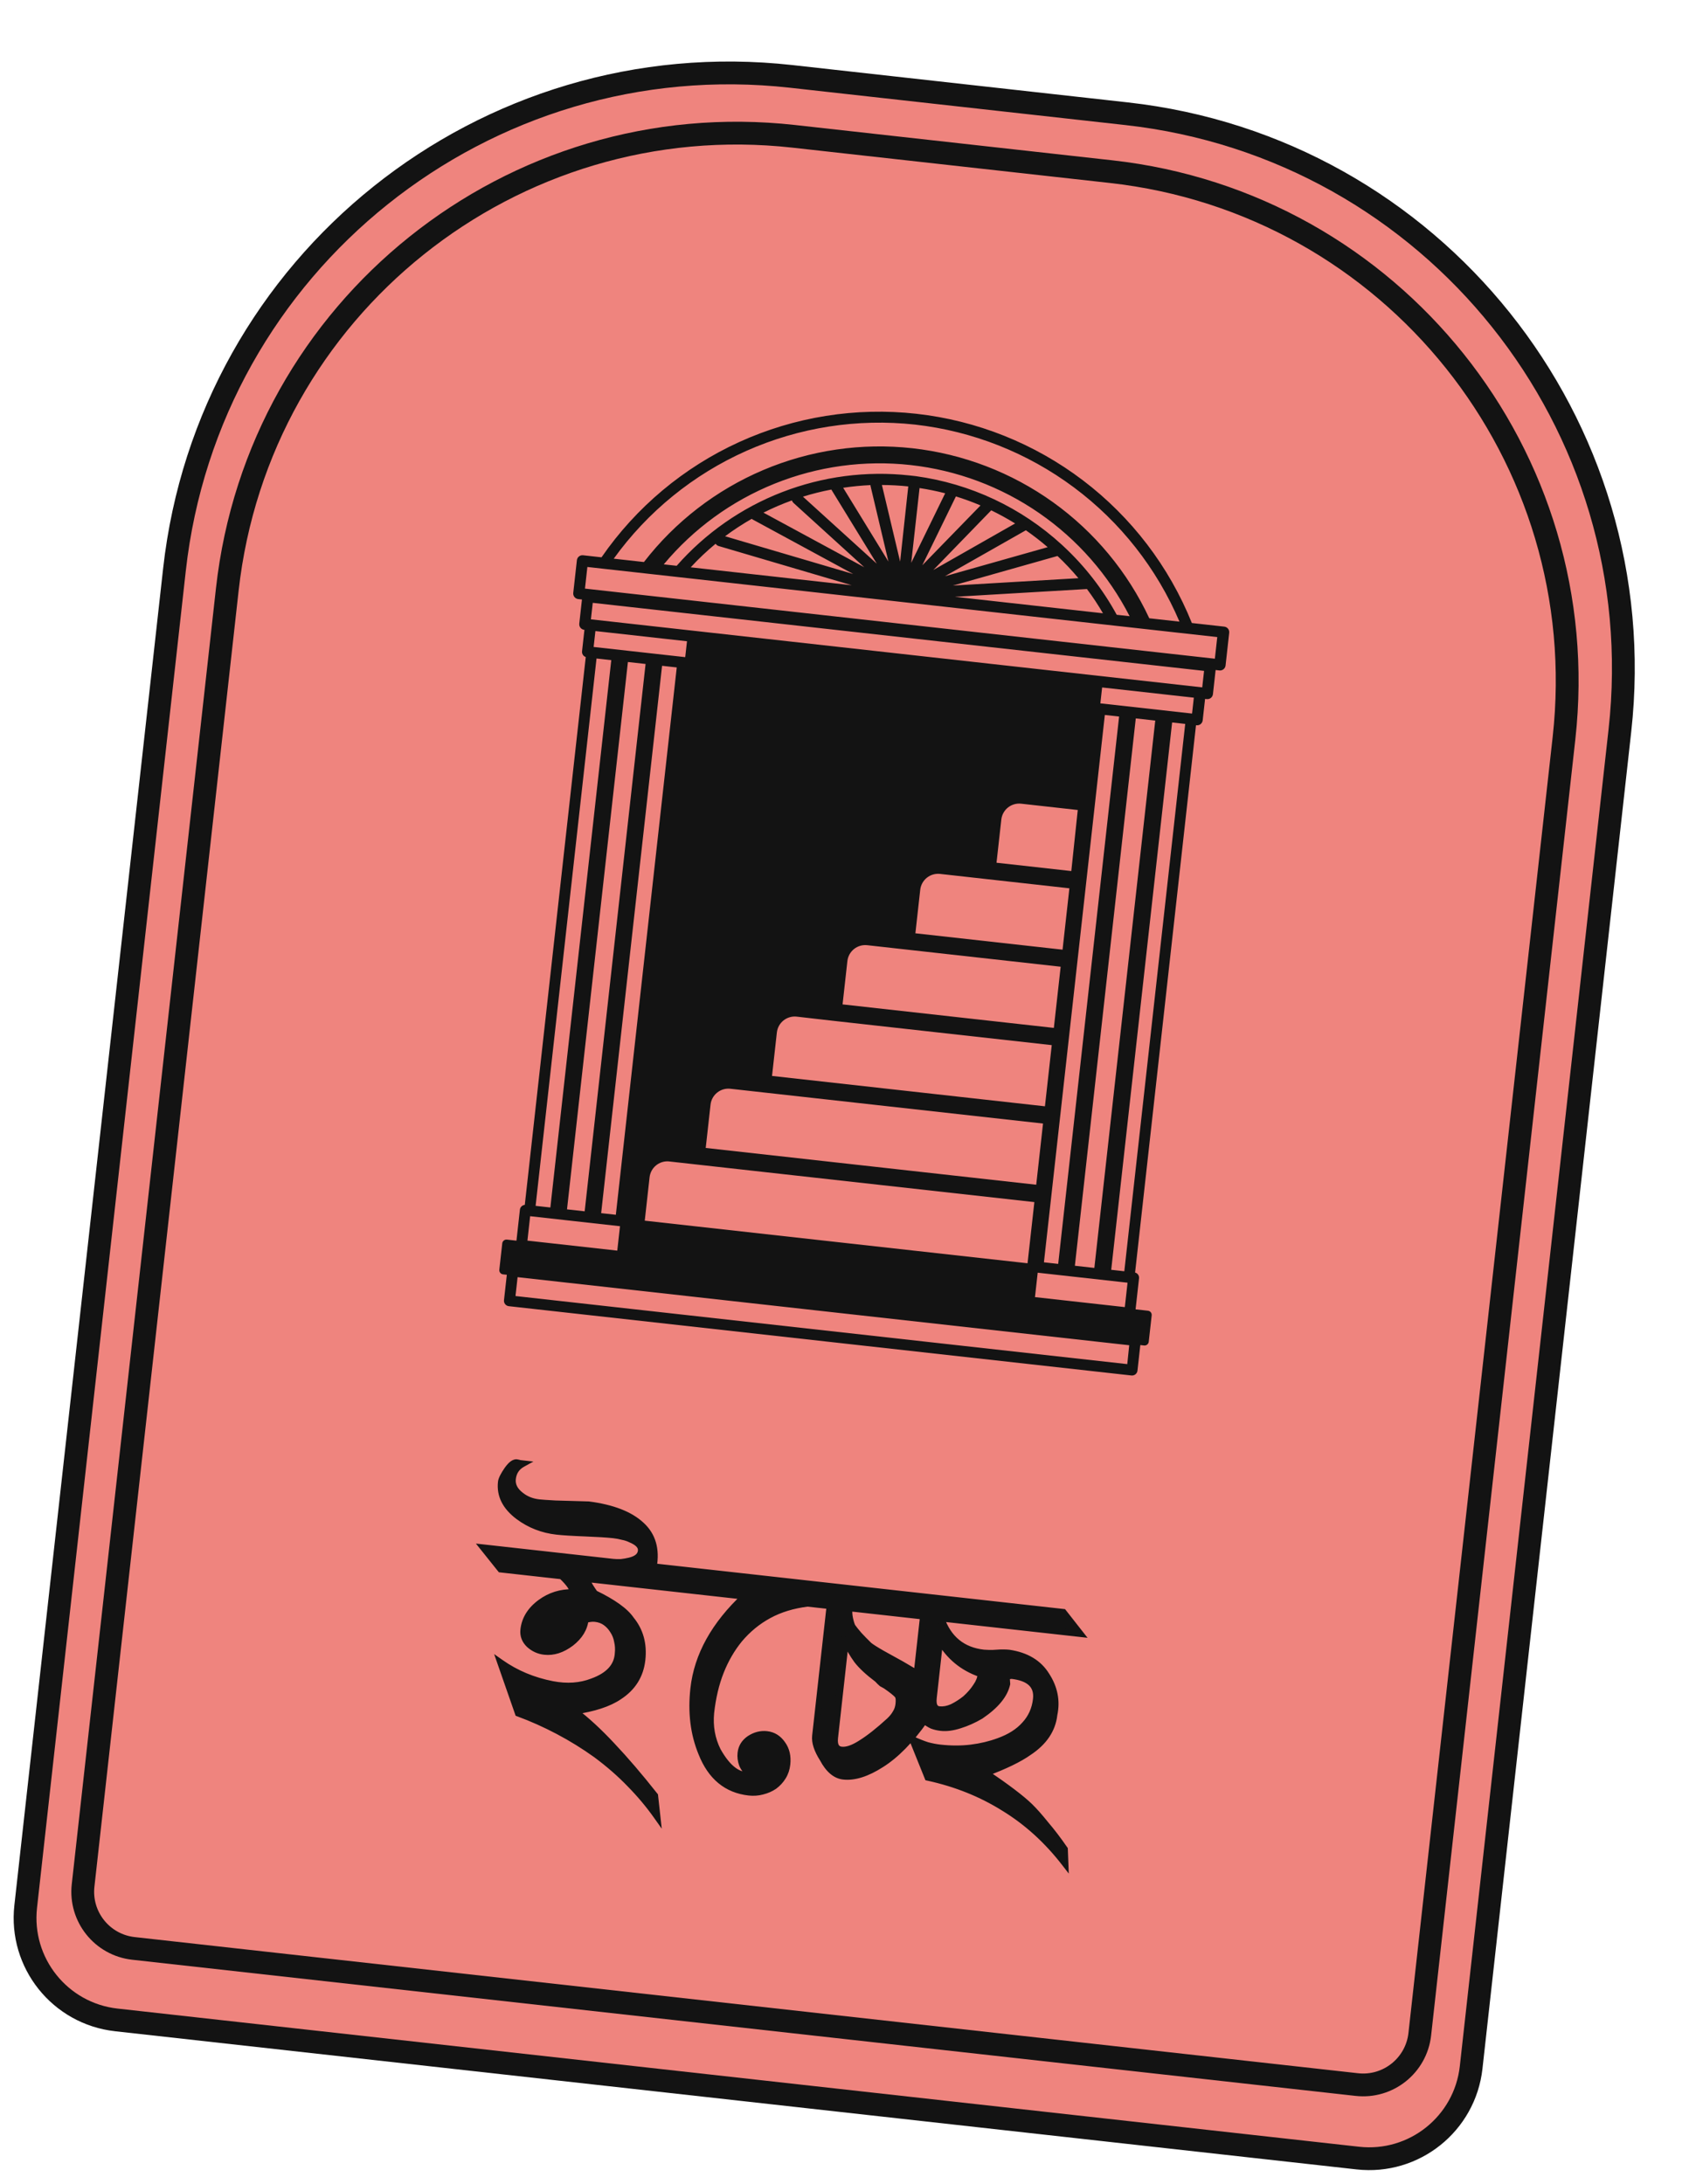
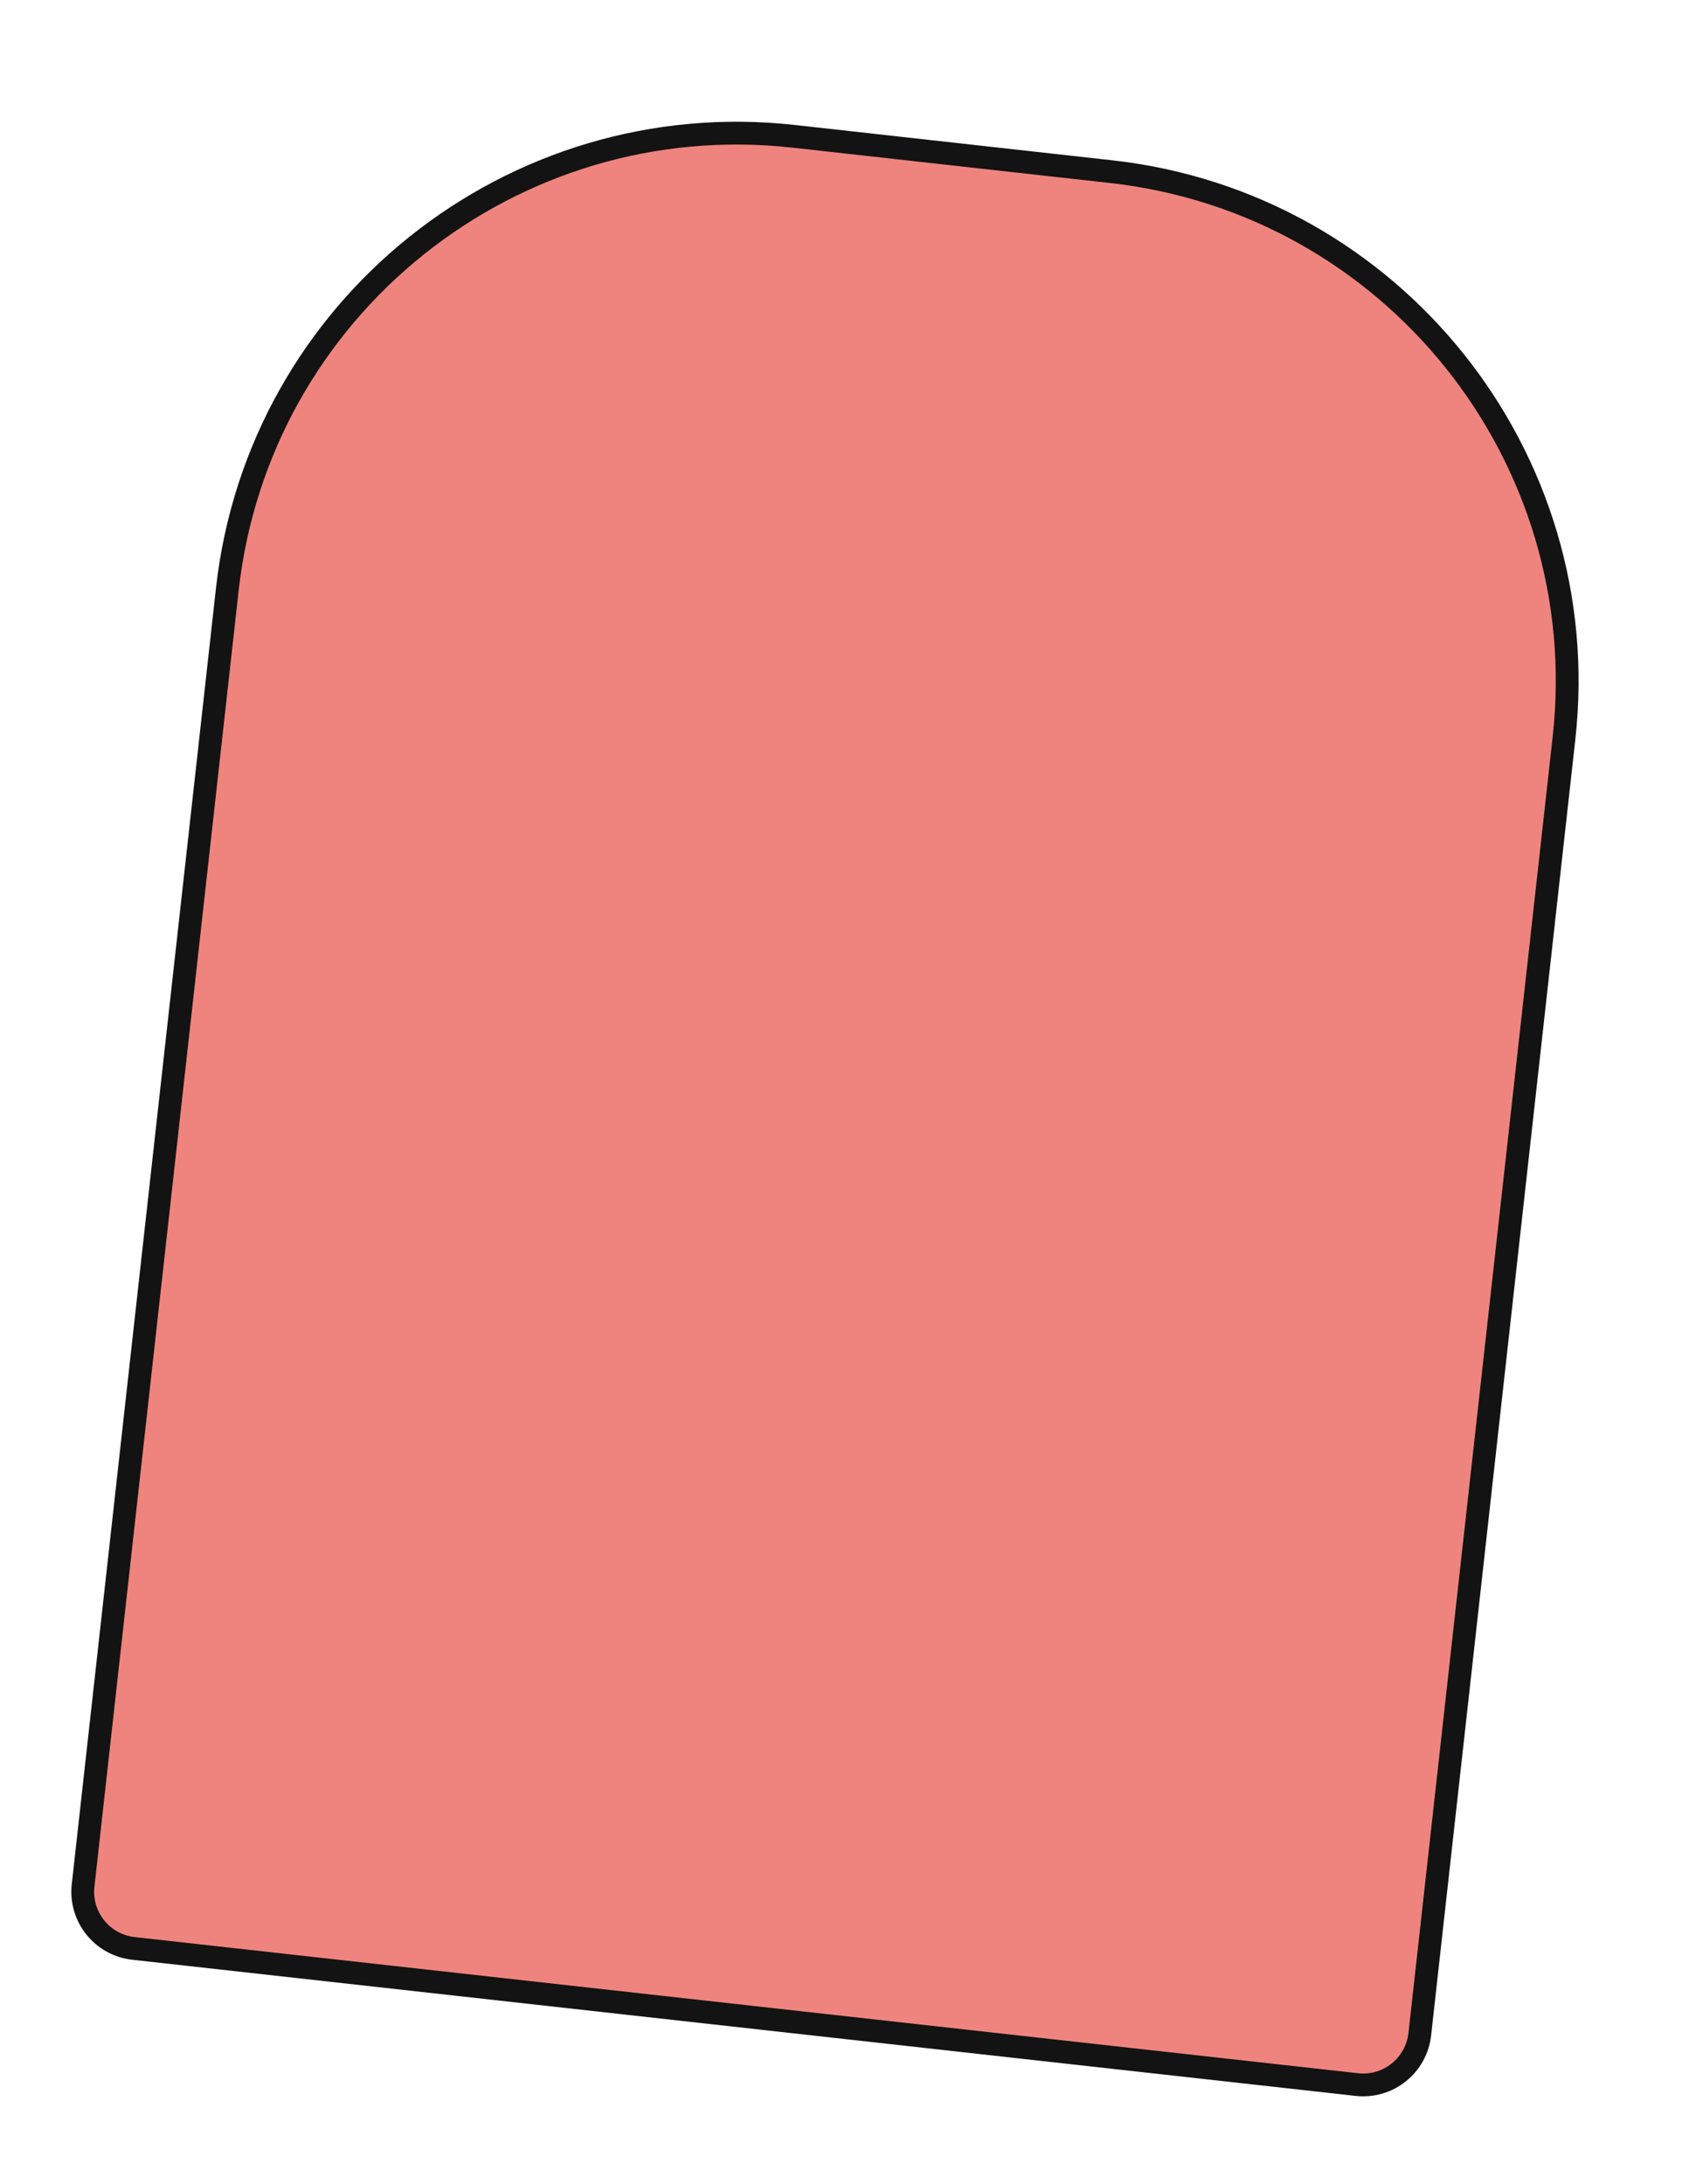
<svg xmlns="http://www.w3.org/2000/svg" width="372" height="479" viewBox="0 0 372 479" fill="none">
-   <path d="M247.106 24.943L173.56 16.758C106.32 9.275 45.745 57.718 38.263 124.958L5.635 418.148C4.261 430.498 13.158 441.624 25.509 442.999L297.828 473.303C310.178 474.678 321.304 465.78 322.678 453.43L355.306 160.24C362.788 93 314.346 32.425 247.106 24.943Z" fill="#EF847E" stroke="#131313" stroke-width="5" />
  <path d="M243.68 37.642L174.109 29.9C112.359 23.028 56.729 67.516 49.857 129.267L18.225 413.513C17.461 420.374 22.404 426.555 29.266 427.319L297.609 457.181C304.47 457.945 310.651 453.001 311.415 446.14L343.047 161.895C349.919 100.144 305.431 44.514 243.68 37.642Z" fill="#EF847E" stroke="#131313" stroke-width="5" />
-   <path d="M150.512 348.645L128.448 346.19C128.735 346.775 129.047 347.363 129.384 347.954C129.726 348.495 130.071 349.012 130.419 349.503C134.477 351.464 137.132 353.369 138.385 355.219C140.378 357.655 141.184 360.587 140.802 364.015C140.421 367.444 138.739 370.125 135.757 372.057C133.526 373.569 130.263 374.64 125.967 375.269C128.611 377.273 131.371 379.819 134.248 382.906C137.174 385.999 140.29 389.641 143.597 393.832L144.084 398.264C142.346 395.806 140.391 393.476 138.222 391.272C136.058 389.019 133.582 386.857 130.794 384.786C128.138 382.881 125.361 381.163 122.462 379.633C119.564 378.103 116.64 376.797 113.692 375.714L109.859 364.722C113.172 367.053 116.945 368.63 121.18 369.454C124.383 370.062 127.298 369.858 129.927 368.842C133.544 367.534 135.435 365.456 135.601 362.607C135.701 361.712 135.648 360.826 135.444 359.948C135.29 359.075 134.975 358.286 134.5 357.579C134.075 356.878 133.537 356.29 132.886 355.815C132.234 355.34 131.461 355.052 130.567 354.953C130.169 354.909 129.791 354.917 129.432 354.977C129.123 355.044 128.764 355.104 128.355 355.16C128.134 357.147 127.088 358.867 125.215 360.319C123.294 361.765 121.364 362.381 119.426 362.165C118.183 362.027 117.082 361.527 116.121 360.665C115.166 359.754 114.758 358.677 114.896 357.435C115.156 355.099 116.382 353.123 118.575 351.505C120.656 349.976 123.028 349.234 125.689 349.279C125.778 348.483 124.958 347.26 123.23 345.609L109.813 344.116L106.103 339.477L134.429 342.629C134.975 342.69 135.577 342.707 136.234 342.679C136.897 342.602 137.512 342.495 138.081 342.357C139.682 341.981 140.544 341.247 140.666 340.154C140.782 339.11 139.998 338.243 138.314 337.553C137.789 337.293 137.207 337.103 136.566 336.981C135.931 336.81 135.266 336.685 134.57 336.608C133.875 336.531 133.002 336.459 131.953 336.392C130.954 336.331 129.753 336.273 128.35 336.218C126.948 336.162 125.722 336.101 124.673 336.035C123.674 335.974 122.826 335.905 122.13 335.827C119 335.479 116.203 334.388 113.741 332.554C110.909 330.428 109.653 327.924 109.974 325.042C110.04 324.445 110.493 323.54 111.332 322.325C112.166 321.16 112.876 320.661 113.461 320.827C113.61 320.843 113.782 320.887 113.975 320.959C114.174 320.981 114.372 321.003 114.571 321.026C113.284 321.738 112.558 322.839 112.392 324.33C112.237 325.721 112.856 326.947 114.247 328.007C115.357 328.886 116.682 329.41 118.222 329.582C118.818 329.648 120.017 329.731 121.817 329.831C123.672 329.886 126.104 329.956 129.113 330.039C134.32 330.719 138.155 332.202 140.617 334.489C143.085 336.725 143.979 339.768 143.299 343.616L146.802 344.006L150.512 348.645ZM177.129 351.607C173.915 352.004 171.077 352.871 168.614 354.206C166.151 355.542 163.992 357.314 162.137 359.523C160.447 361.598 159.077 363.961 158.027 366.612C156.978 369.262 156.265 372.276 155.889 375.656C155.607 378.643 156.103 381.415 157.378 383.971C159.647 387.997 162.09 389.778 164.707 389.315C163.829 388.613 163.211 387.84 162.852 386.995C162.543 386.156 162.436 385.314 162.53 384.469C162.674 383.177 163.317 382.142 164.46 381.364C165.653 380.591 166.895 380.276 168.187 380.42C169.579 380.575 170.708 381.279 171.574 382.533C172.447 383.736 172.786 385.208 172.592 386.947C172.482 387.941 172.181 388.838 171.689 389.639C171.198 390.439 170.568 391.124 169.8 391.693C169.038 392.211 168.166 392.592 167.183 392.835C166.25 393.083 165.286 393.152 164.292 393.042C159.423 392.5 155.967 389.65 153.924 384.492C152.18 380.274 151.599 375.555 152.179 370.338C152.987 363.082 156.731 356.33 163.414 350.081L149.549 348.538L145.84 343.899L173.494 346.977L177.129 351.607ZM233.585 408.601C229.715 403.592 225.26 399.55 220.219 396.473C215.234 393.353 209.671 391.124 203.531 389.787L200.22 381.57C201.368 382.1 202.428 382.52 203.4 382.829C204.377 383.089 205.313 383.269 206.207 383.368C208.593 383.634 210.857 383.634 212.999 383.369C215.141 383.105 217.157 382.625 219.045 381.929C221.508 381.046 223.43 379.826 224.81 378.269C226.241 376.718 227.078 374.849 227.321 372.663C227.658 369.631 225.839 367.895 221.864 367.452L220.713 367.626L220.828 369.299C220.309 371.706 218.39 374.033 215.071 376.28C213.563 377.169 212.028 377.853 210.465 378.333C208.952 378.819 207.6 378.995 206.407 378.863C205.711 378.785 205.074 378.639 204.494 378.423C203.92 378.158 203.332 377.791 202.73 377.321C199.626 381.705 196.478 384.901 193.286 386.911C190.144 388.926 187.381 389.8 184.995 389.535C183.256 389.341 181.763 388.068 180.515 385.716C179.273 383.767 178.73 382.096 178.884 380.705L182.061 352.156L175.875 351.468L172.239 346.837L233.213 353.623L236.848 358.253L206.361 354.86C207.962 359.466 211.098 362.028 215.769 362.548C216.017 362.576 216.418 362.595 216.97 362.606C217.522 362.617 218.052 362.601 218.56 362.557C219.068 362.513 219.573 362.493 220.076 362.499C220.578 362.505 221.003 362.527 221.351 362.565C225.111 363.135 227.822 364.77 229.484 367.47C231.245 370.181 231.807 373.036 231.172 376.034C230.807 379.314 228.968 382.052 225.654 384.249C223.578 385.729 220.414 387.263 216.162 388.853C220.794 391.984 224.018 394.431 225.834 396.193C226.878 397.214 228.04 398.526 229.321 400.127C230.657 401.685 232.039 403.499 233.469 405.57L233.585 408.601ZM196.933 371.771C196.486 371.269 195.608 370.567 194.3 369.667C194.062 369.54 193.778 369.383 193.447 369.195C193.171 368.963 192.853 368.651 192.494 368.259C190.452 366.723 188.947 365.323 187.981 364.059C187.021 362.745 186.223 361.323 185.588 359.793L185.439 359.776L183.067 381.095C182.879 382.784 183.381 383.696 184.574 383.828C185.717 383.955 187.155 383.462 188.889 382.346C190.673 381.237 192.741 379.606 195.094 377.453C195.712 376.867 196.179 376.291 196.494 375.722C196.858 375.159 197.082 374.504 197.165 373.759C197.203 373.411 197.217 373.061 197.206 372.707C197.195 372.354 197.104 372.042 196.933 371.771ZM202.56 354.437L186.236 352.621C186.147 353.416 186.186 354.2 186.351 354.973C186.517 355.746 186.702 356.345 186.906 356.77C187.254 357.262 187.739 357.869 188.363 358.593C189.037 359.321 189.782 360.084 190.599 360.879C191.107 361.288 192.07 361.898 193.489 362.71C194.958 363.527 196.38 364.314 197.754 365.071L200.446 366.653L200.297 366.637C200.391 366.698 200.506 366.786 200.645 366.902C200.788 366.968 200.956 367.037 201.15 367.109L202.56 354.437ZM215.114 367.078C211.188 365.736 208.193 363.264 206.129 359.664L204.718 372.336C204.536 373.976 204.967 374.854 206.01 374.97C206.905 375.069 207.854 374.898 208.859 374.457C209.87 373.966 210.845 373.345 211.783 372.594C212.733 371.744 213.512 370.849 214.119 369.911C214.777 368.978 215.13 368.061 215.18 367.161L215.114 367.078Z" fill="#131313" />
-   <path d="M150.512 348.645L150.429 349.39L152.228 349.591L151.098 348.177L150.512 348.645ZM128.448 346.19L128.531 345.444L127.173 345.293L127.775 346.52L128.448 346.19ZM129.384 347.954L128.732 348.325L128.741 348.34L128.75 348.355L129.384 347.954ZM130.419 349.503L129.806 349.936L129.918 350.094L130.092 350.178L130.419 349.503ZM138.385 355.219L137.764 355.64L137.783 355.668L137.805 355.694L138.385 355.219ZM135.757 372.057L135.349 371.427L135.343 371.432L135.336 371.436L135.757 372.057ZM125.967 375.269L125.858 374.527L124.088 374.786L125.514 375.866L125.967 375.269ZM134.248 382.906L133.699 383.418L133.703 383.422L134.248 382.906ZM143.597 393.832L144.342 393.75L144.319 393.537L144.185 393.368L143.597 393.832ZM144.084 398.264L143.472 398.697L145.147 401.064L144.83 398.182L144.084 398.264ZM138.222 391.272L137.681 391.792L137.687 391.799L138.222 391.272ZM130.794 384.786L131.241 384.184L131.231 384.177L130.794 384.786ZM113.692 375.714L112.984 375.961L113.101 376.296L113.434 376.418L113.692 375.714ZM109.859 364.722L110.291 364.109L108.383 362.767L109.151 364.969L109.859 364.722ZM121.18 369.454L121.037 370.19L121.041 370.19L121.18 369.454ZM129.927 368.842L129.672 368.137L129.664 368.14L129.656 368.143L129.927 368.842ZM135.601 362.607L134.856 362.524L134.854 362.543L134.852 362.563L135.601 362.607ZM135.444 359.948L134.706 360.079L134.709 360.098L134.714 360.118L135.444 359.948ZM134.5 357.579L133.859 357.968L133.868 357.983L133.878 357.997L134.5 357.579ZM132.886 355.815L132.444 356.421L132.444 356.421L132.886 355.815ZM129.432 354.977L129.307 354.238L129.291 354.241L129.275 354.244L129.432 354.977ZM128.355 355.16L128.255 354.416L127.675 354.495L127.61 355.077L128.355 355.16ZM125.215 360.319L125.667 360.918L125.675 360.912L125.215 360.319ZM116.121 360.665L115.604 361.208L115.612 361.216L115.621 361.224L116.121 360.665ZM118.575 351.505L118.131 350.901L118.129 350.902L118.575 351.505ZM125.689 349.279L125.677 350.028L126.359 350.04L126.435 349.362L125.689 349.279ZM123.23 345.609L123.748 345.067L123.565 344.892L123.313 344.864L123.23 345.609ZM109.813 344.116L109.227 344.584L109.421 344.827L109.73 344.861L109.813 344.116ZM106.103 339.477L106.186 338.732L104.387 338.532L105.518 339.946L106.103 339.477ZM136.234 342.679L136.265 343.429L136.293 343.428L136.321 343.424L136.234 342.679ZM138.081 342.357L137.91 341.626L137.904 341.628L138.081 342.357ZM138.314 337.553L137.981 338.225L138.005 338.237L138.029 338.247L138.314 337.553ZM136.566 336.981L136.371 337.705L136.398 337.713L136.426 337.718L136.566 336.981ZM131.953 336.392L132.001 335.644L131.999 335.644L131.953 336.392ZM128.35 336.218L128.321 336.967L128.321 336.967L128.35 336.218ZM124.673 336.035L124.72 335.286L124.719 335.286L124.673 336.035ZM113.741 332.554L113.291 333.154L113.293 333.156L113.741 332.554ZM111.332 322.325L110.723 321.889L110.715 321.899L111.332 322.325ZM113.461 320.827L113.257 321.548L113.317 321.565L113.378 321.572L113.461 320.827ZM113.975 320.959L113.714 321.662L113.8 321.694L113.892 321.705L113.975 320.959ZM114.571 321.026L114.934 321.682L116.996 320.541L114.654 320.28L114.571 321.026ZM114.247 328.007L114.712 327.419L114.702 327.411L114.247 328.007ZM121.817 329.831L121.775 330.58L121.785 330.58L121.794 330.581L121.817 329.831ZM129.113 330.039L129.211 329.296L129.172 329.291L129.134 329.29L129.113 330.039ZM140.617 334.489L140.106 335.038L140.113 335.045L140.617 334.489ZM143.299 343.616L142.56 343.486L142.421 344.273L143.216 344.362L143.299 343.616ZM146.802 344.006L147.388 343.538L147.194 343.295L146.885 343.261L146.802 344.006ZM150.595 347.9L128.531 345.444L128.365 346.935L150.429 349.39L150.595 347.9ZM127.775 346.52C128.069 347.12 128.388 347.722 128.732 348.325L130.035 347.583C129.706 347.005 129.401 346.43 129.121 345.86L127.775 346.52ZM128.75 348.355C129.098 348.906 129.451 349.434 129.806 349.936L131.031 349.07C130.691 348.59 130.353 348.084 130.018 347.553L128.75 348.355ZM130.092 350.178C134.13 352.129 136.629 353.964 137.764 355.64L139.006 354.799C137.636 352.775 134.824 350.799 130.745 348.828L130.092 350.178ZM137.805 355.694C139.657 357.957 140.418 360.683 140.057 363.933L141.548 364.098C141.949 360.49 141.099 357.352 138.966 354.744L137.805 355.694ZM140.057 363.933C139.701 367.13 138.149 369.613 135.349 371.427L136.165 372.686C139.329 370.636 141.14 367.758 141.548 364.098L140.057 363.933ZM135.336 371.436C133.239 372.858 130.103 373.905 125.858 374.527L126.075 376.011C130.422 375.375 133.813 374.281 136.178 372.678L135.336 371.436ZM125.514 375.866C128.116 377.839 130.845 380.354 133.699 383.418L134.796 382.395C131.898 379.285 129.106 376.708 126.42 374.671L125.514 375.866ZM133.703 383.422C136.61 386.495 139.712 390.119 143.008 394.297L144.185 393.368C140.868 389.163 137.737 385.503 134.792 382.391L133.703 383.422ZM142.851 393.915L143.339 398.346L144.83 398.182L144.342 393.75L142.851 393.915ZM144.697 397.83C142.934 395.339 140.953 392.978 138.756 390.746L137.687 391.799C139.829 393.974 141.757 396.273 143.472 398.697L144.697 397.83ZM138.763 390.753C136.567 388.466 134.059 386.277 131.241 384.184L130.346 385.388C133.105 387.437 135.549 389.572 137.681 391.792L138.763 390.753ZM131.231 384.177C128.547 382.251 125.741 380.516 122.813 378.97L122.112 380.296C124.981 381.81 127.729 383.51 130.356 385.395L131.231 384.177ZM122.813 378.97C119.886 377.425 116.932 376.105 113.951 375.01L113.434 376.418C116.349 377.489 119.242 378.781 122.112 380.296L122.813 378.97ZM114.4 375.467L110.567 364.476L109.151 364.969L112.984 375.961L114.4 375.467ZM109.428 365.336C112.832 367.731 116.706 369.348 121.037 370.19L121.324 368.717C117.185 367.913 113.511 366.375 110.291 364.109L109.428 365.336ZM121.041 370.19C124.358 370.82 127.419 370.615 130.197 369.542L129.656 368.143C127.178 369.1 124.407 369.303 121.32 368.717L121.041 370.19ZM130.182 369.548C132.065 368.867 133.56 367.964 134.613 366.807C135.676 365.639 136.257 364.243 136.35 362.65L134.852 362.563C134.779 363.819 134.332 364.887 133.503 365.798C132.664 366.72 131.406 367.51 129.672 368.137L130.182 369.548ZM136.347 362.69C136.456 361.71 136.398 360.739 136.175 359.778L134.714 360.118C134.899 360.913 134.946 361.714 134.856 362.524L136.347 362.69ZM136.183 359.817C136.011 358.846 135.658 357.958 135.123 357.161L133.878 357.997C134.292 358.614 134.569 359.305 134.706 360.079L136.183 359.817ZM135.142 357.19C134.666 356.406 134.061 355.743 133.328 355.209L132.444 356.421C133.014 356.836 133.485 357.35 133.859 357.968L135.142 357.19ZM133.328 355.209C132.559 354.648 131.659 354.32 130.65 354.207L130.484 355.698C131.264 355.785 131.91 356.031 132.444 356.421L133.328 355.209ZM130.65 354.207C130.19 354.156 129.741 354.165 129.307 354.238L129.557 355.717C129.841 355.669 130.149 355.661 130.484 355.698L130.65 354.207ZM129.275 354.244C128.989 354.305 128.65 354.363 128.255 354.416L128.456 355.903C128.878 355.846 129.257 355.782 129.589 355.711L129.275 354.244ZM127.61 355.077C127.415 356.826 126.5 358.374 124.756 359.726L125.675 360.912C127.675 359.36 128.853 357.469 129.101 355.242L127.61 355.077ZM124.764 359.72C122.958 361.079 121.215 361.609 119.509 361.419L119.343 362.91C121.513 363.152 123.629 362.451 125.666 360.918L124.764 359.72ZM119.509 361.419C118.427 361.299 117.47 360.868 116.622 360.107L115.621 361.224C116.694 362.186 117.94 362.754 119.343 362.91L119.509 361.419ZM116.639 360.123C115.842 359.362 115.531 358.513 115.642 357.518L114.151 357.352C113.985 358.842 114.49 360.146 115.604 361.208L116.639 360.123ZM115.642 357.518C115.875 355.424 116.966 353.624 119.02 352.109L118.129 350.902C115.798 352.622 114.438 354.775 114.151 357.352L115.642 357.518ZM119.019 352.11C120.964 350.681 123.174 349.986 125.677 350.028L125.702 348.529C122.882 348.481 120.349 349.271 118.131 350.901L119.019 352.11ZM126.435 349.362C126.51 348.691 126.199 347.997 125.764 347.347C125.311 346.671 124.631 345.91 123.748 345.067L122.712 346.151C123.558 346.959 124.151 347.635 124.518 348.182C124.902 348.756 124.958 349.071 124.944 349.196L126.435 349.362ZM123.313 344.864L109.896 343.371L109.73 344.861L123.147 346.354L123.313 344.864ZM110.399 343.648L106.689 339.009L105.518 339.946L109.227 344.584L110.399 343.648ZM106.02 340.223L134.346 343.375L134.511 341.884L106.186 338.732L106.02 340.223ZM134.346 343.375C134.937 343.44 135.577 343.457 136.265 343.429L136.203 341.93C135.577 341.956 135.014 341.94 134.511 341.884L134.346 343.375ZM136.321 343.424C137.01 343.344 137.656 343.232 138.258 343.085L137.904 341.628C137.369 341.758 136.784 341.86 136.147 341.934L136.321 343.424ZM138.252 343.087C139.12 342.883 139.861 342.567 140.415 342.095C140.986 341.608 141.328 340.979 141.411 340.237L139.92 340.071C139.881 340.422 139.732 340.706 139.442 340.954C139.134 341.216 138.643 341.455 137.91 341.626L138.252 343.087ZM141.411 340.237C141.496 339.476 141.239 338.791 140.721 338.218C140.224 337.668 139.492 337.225 138.598 336.859L138.029 338.247C138.82 338.571 139.322 338.907 139.608 339.224C139.875 339.518 139.952 339.788 139.92 340.071L141.411 340.237ZM138.646 336.881C138.054 336.588 137.406 336.377 136.706 336.244L136.426 337.718C137.008 337.828 137.524 337.999 137.981 338.225L138.646 336.881ZM136.762 336.257C136.088 336.075 135.385 335.944 134.653 335.863L134.487 337.353C135.148 337.427 135.775 337.545 136.371 337.705L136.762 336.257ZM134.653 335.863C133.941 335.783 133.056 335.711 132.001 335.644L131.906 337.141C132.948 337.207 133.808 337.278 134.487 337.353L134.653 335.863ZM131.999 335.644C130.992 335.582 129.786 335.524 128.38 335.468L128.321 336.967C129.72 337.022 130.915 337.08 131.908 337.141L131.999 335.644ZM128.38 335.468C126.982 335.413 125.762 335.352 124.72 335.286L124.626 336.783C125.682 336.85 126.914 336.912 128.321 336.967L128.38 335.468ZM124.719 335.286C123.727 335.226 122.893 335.158 122.213 335.082L122.047 336.573C122.76 336.652 123.62 336.722 124.627 336.784L124.719 335.286ZM122.213 335.082C119.211 334.748 116.542 333.705 114.189 331.953L113.293 333.156C115.865 335.071 118.788 336.21 122.047 336.573L122.213 335.082ZM114.191 331.955C111.516 329.946 110.435 327.681 110.719 325.125L109.228 324.959C108.871 328.166 110.301 330.91 113.291 333.154L114.191 331.955ZM110.719 325.125C110.738 324.955 110.824 324.671 111.034 324.251C111.239 323.84 111.542 323.342 111.949 322.752L110.715 321.899C110.284 322.523 109.94 323.085 109.692 323.58C109.45 324.065 109.276 324.533 109.228 324.959L110.719 325.125ZM111.942 322.762C112.338 322.209 112.666 321.87 112.922 321.69C113.046 321.603 113.134 321.567 113.186 321.553C113.233 321.541 113.251 321.546 113.257 321.548L113.666 320.105C113.074 319.937 112.516 320.142 112.058 320.464C111.604 320.783 111.161 321.276 110.723 321.889L111.942 322.762ZM113.378 321.572C113.449 321.58 113.558 321.604 113.714 321.662L114.236 320.256C114.005 320.17 113.772 320.107 113.544 320.081L113.378 321.572ZM113.892 321.705C113.892 321.705 113.893 321.705 113.893 321.705C113.893 321.705 113.894 321.705 113.894 321.705C113.895 321.705 113.895 321.705 113.895 321.705C113.896 321.705 113.896 321.705 113.896 321.705C113.897 321.705 113.897 321.705 113.898 321.705C113.898 321.705 113.898 321.705 113.899 321.705C113.899 321.705 113.9 321.705 113.9 321.705C113.9 321.706 113.901 321.706 113.901 321.706C113.902 321.706 113.902 321.706 113.902 321.706C113.903 321.706 113.903 321.706 113.903 321.706C113.904 321.706 113.904 321.706 113.905 321.706C113.905 321.706 113.905 321.706 113.906 321.706C113.906 321.706 113.907 321.706 113.907 321.706C113.907 321.706 113.908 321.706 113.908 321.706C113.909 321.706 113.909 321.706 113.909 321.707C113.91 321.707 113.91 321.707 113.91 321.707C113.911 321.707 113.911 321.707 113.912 321.707C113.912 321.707 113.912 321.707 113.913 321.707C113.913 321.707 113.914 321.707 113.914 321.707C113.914 321.707 113.915 321.707 113.915 321.707C113.915 321.707 113.916 321.707 113.916 321.707C113.917 321.707 113.917 321.707 113.917 321.707C113.918 321.707 113.918 321.707 113.919 321.708C113.919 321.708 113.919 321.708 113.92 321.708C113.92 321.708 113.921 321.708 113.921 321.708C113.921 321.708 113.922 321.708 113.922 321.708C113.922 321.708 113.923 321.708 113.923 321.708C113.924 321.708 113.924 321.708 113.924 321.708C113.925 321.708 113.925 321.708 113.926 321.708C113.926 321.708 113.926 321.708 113.927 321.708C113.927 321.708 113.928 321.709 113.928 321.709C113.928 321.709 113.929 321.709 113.929 321.709C113.929 321.709 113.93 321.709 113.93 321.709C113.931 321.709 113.931 321.709 113.931 321.709C113.932 321.709 113.932 321.709 113.933 321.709C113.933 321.709 113.933 321.709 113.934 321.709C113.934 321.709 113.935 321.709 113.935 321.709C113.935 321.709 113.936 321.709 113.936 321.709C113.936 321.71 113.937 321.71 113.937 321.71C113.938 321.71 113.938 321.71 113.938 321.71C113.939 321.71 113.939 321.71 113.94 321.71C113.94 321.71 113.94 321.71 113.941 321.71C113.941 321.71 113.942 321.71 113.942 321.71C113.942 321.71 113.943 321.71 113.943 321.71C113.943 321.71 113.944 321.71 113.944 321.71C113.945 321.71 113.945 321.71 113.945 321.711C113.946 321.711 113.946 321.711 113.947 321.711C113.947 321.711 113.947 321.711 113.948 321.711C113.948 321.711 113.948 321.711 113.949 321.711C113.949 321.711 113.95 321.711 113.95 321.711C113.95 321.711 113.951 321.711 113.951 321.711C113.952 321.711 113.952 321.711 113.952 321.711C113.953 321.711 113.953 321.711 113.954 321.711C113.954 321.711 113.954 321.712 113.955 321.712C113.955 321.712 113.955 321.712 113.956 321.712C113.956 321.712 113.957 321.712 113.957 321.712C113.957 321.712 113.958 321.712 113.958 321.712C113.959 321.712 113.959 321.712 113.959 321.712C113.96 321.712 113.96 321.712 113.961 321.712C113.961 321.712 113.961 321.712 113.962 321.712C113.962 321.712 113.962 321.712 113.963 321.712C113.963 321.713 113.964 321.713 113.964 321.713C113.964 321.713 113.965 321.713 113.965 321.713C113.966 321.713 113.966 321.713 113.966 321.713C113.967 321.713 113.967 321.713 113.968 321.713C113.968 321.713 113.968 321.713 113.969 321.713C113.969 321.713 113.969 321.713 113.97 321.713C113.97 321.713 113.971 321.713 113.971 321.713C113.971 321.713 113.972 321.713 113.972 321.713C113.973 321.714 113.973 321.714 113.973 321.714C113.974 321.714 113.974 321.714 113.975 321.714C113.975 321.714 113.975 321.714 113.976 321.714C113.976 321.714 113.976 321.714 113.977 321.714C113.977 321.714 113.978 321.714 113.978 321.714C113.978 321.714 113.979 321.714 113.979 321.714C113.98 321.714 113.98 321.714 113.98 321.714C113.981 321.714 113.981 321.714 113.981 321.715C113.982 321.715 113.982 321.715 113.983 321.715C113.983 321.715 113.983 321.715 113.984 321.715C113.984 321.715 113.985 321.715 113.985 321.715C113.985 321.715 113.986 321.715 113.986 321.715C113.987 321.715 113.987 321.715 113.987 321.715C113.988 321.715 113.988 321.715 113.988 321.715C113.989 321.715 113.989 321.715 113.99 321.715C113.99 321.715 113.99 321.716 113.991 321.716C113.991 321.716 113.992 321.716 113.992 321.716C113.992 321.716 113.993 321.716 113.993 321.716C113.994 321.716 113.994 321.716 113.994 321.716C113.995 321.716 113.995 321.716 113.995 321.716C113.996 321.716 113.996 321.716 113.997 321.716C113.997 321.716 113.997 321.716 113.998 321.716C113.998 321.716 113.999 321.716 113.999 321.716C113.999 321.717 114 321.717 114 321.717C114.001 321.717 114.001 321.717 114.001 321.717C114.002 321.717 114.002 321.717 114.002 321.717C114.003 321.717 114.003 321.717 114.004 321.717C114.004 321.717 114.004 321.717 114.005 321.717C114.005 321.717 114.006 321.717 114.006 321.717C114.006 321.717 114.007 321.717 114.007 321.717C114.008 321.717 114.008 321.717 114.008 321.718C114.009 321.718 114.009 321.718 114.009 321.718C114.01 321.718 114.01 321.718 114.011 321.718C114.011 321.718 114.011 321.718 114.012 321.718C114.012 321.718 114.013 321.718 114.013 321.718C114.013 321.718 114.014 321.718 114.014 321.718C114.014 321.718 114.015 321.718 114.015 321.718C114.016 321.718 114.016 321.718 114.016 321.718C114.017 321.718 114.017 321.719 114.018 321.719C114.018 321.719 114.018 321.719 114.019 321.719C114.019 321.719 114.02 321.719 114.02 321.719C114.02 321.719 114.021 321.719 114.021 321.719C114.021 321.719 114.022 321.719 114.022 321.719C114.023 321.719 114.023 321.719 114.023 321.719C114.024 321.719 114.024 321.719 114.025 321.719C114.025 321.719 114.025 321.719 114.026 321.719C114.026 321.72 114.027 321.72 114.027 321.72C114.027 321.72 114.028 321.72 114.028 321.72C114.028 321.72 114.029 321.72 114.029 321.72C114.03 321.72 114.03 321.72 114.03 321.72C114.031 321.72 114.031 321.72 114.032 321.72C114.032 321.72 114.032 321.72 114.033 321.72C114.033 321.72 114.034 321.72 114.034 321.72C114.034 321.72 114.035 321.72 114.035 321.72C114.035 321.721 114.036 321.721 114.036 321.721C114.037 321.721 114.037 321.721 114.037 321.721C114.038 321.721 114.038 321.721 114.039 321.721C114.039 321.721 114.039 321.721 114.04 321.721C114.04 321.721 114.041 321.721 114.041 321.721C114.041 321.721 114.042 321.721 114.042 321.721C114.042 321.721 114.043 321.721 114.043 321.721C114.044 321.721 114.044 321.721 114.044 321.722C114.045 321.722 114.045 321.722 114.046 321.722C114.046 321.722 114.046 321.722 114.047 321.722C114.047 321.722 114.047 321.722 114.048 321.722C114.048 321.722 114.049 321.722 114.049 321.722C114.049 321.722 114.05 321.722 114.05 321.722C114.051 321.722 114.051 321.722 114.051 321.722C114.052 321.722 114.052 321.722 114.053 321.722C114.053 321.722 114.053 321.723 114.054 321.723C114.054 321.723 114.054 321.723 114.055 321.723C114.055 321.723 114.056 321.723 114.056 321.723C114.056 321.723 114.057 321.723 114.057 321.723C114.058 321.723 114.058 321.723 114.058 321.723C114.059 321.723 114.059 321.723 114.06 321.723C114.06 321.723 114.06 321.723 114.061 321.723C114.061 321.723 114.061 321.723 114.062 321.723C114.062 321.724 114.063 321.724 114.063 321.724C114.063 321.724 114.064 321.724 114.064 321.724C114.065 321.724 114.065 321.724 114.065 321.724C114.066 321.724 114.066 321.724 114.067 321.724C114.067 321.724 114.067 321.724 114.068 321.724C114.068 321.724 114.068 321.724 114.069 321.724C114.069 321.724 114.07 321.724 114.07 321.724C114.07 321.724 114.071 321.724 114.071 321.725C114.072 321.725 114.072 321.725 114.072 321.725C114.073 321.725 114.073 321.725 114.074 321.725C114.074 321.725 114.074 321.725 114.075 321.725C114.075 321.725 114.075 321.725 114.076 321.725C114.076 321.725 114.077 321.725 114.077 321.725C114.077 321.725 114.078 321.725 114.078 321.725C114.079 321.725 114.079 321.725 114.079 321.725C114.08 321.725 114.08 321.726 114.08 321.726C114.081 321.726 114.081 321.726 114.082 321.726C114.082 321.726 114.082 321.726 114.083 321.726C114.083 321.726 114.084 321.726 114.084 321.726C114.084 321.726 114.085 321.726 114.085 321.726C114.086 321.726 114.086 321.726 114.086 321.726C114.087 321.726 114.087 321.726 114.087 321.726C114.088 321.726 114.088 321.726 114.089 321.726C114.089 321.727 114.089 321.727 114.09 321.727C114.09 321.727 114.091 321.727 114.091 321.727C114.091 321.727 114.092 321.727 114.092 321.727C114.093 321.727 114.093 321.727 114.093 321.727C114.094 321.727 114.094 321.727 114.094 321.727C114.095 321.727 114.095 321.727 114.096 321.727C114.096 321.727 114.096 321.727 114.097 321.727C114.097 321.727 114.098 321.727 114.098 321.727C114.098 321.728 114.099 321.728 114.099 321.728C114.1 321.728 114.1 321.728 114.1 321.728C114.101 321.728 114.101 321.728 114.101 321.728C114.102 321.728 114.102 321.728 114.103 321.728C114.103 321.728 114.103 321.728 114.104 321.728C114.104 321.728 114.105 321.728 114.105 321.728C114.105 321.728 114.106 321.728 114.106 321.728C114.107 321.728 114.107 321.728 114.107 321.729C114.108 321.729 114.108 321.729 114.108 321.729C114.109 321.729 114.109 321.729 114.11 321.729C114.11 321.729 114.11 321.729 114.111 321.729C114.111 321.729 114.112 321.729 114.112 321.729C114.112 321.729 114.113 321.729 114.113 321.729C114.113 321.729 114.114 321.729 114.114 321.729C114.115 321.729 114.115 321.729 114.115 321.729C114.116 321.729 114.116 321.73 114.117 321.73C114.117 321.73 114.117 321.73 114.118 321.73C114.118 321.73 114.119 321.73 114.119 321.73C114.119 321.73 114.12 321.73 114.12 321.73C114.12 321.73 114.121 321.73 114.121 321.73C114.122 321.73 114.122 321.73 114.122 321.73C114.123 321.73 114.123 321.73 114.124 321.73C114.124 321.73 114.124 321.73 114.125 321.73C114.125 321.731 114.126 321.731 114.126 321.731C114.126 321.731 114.127 321.731 114.127 321.731C114.127 321.731 114.128 321.731 114.128 321.731C114.129 321.731 114.129 321.731 114.129 321.731C114.13 321.731 114.13 321.731 114.131 321.731C114.131 321.731 114.131 321.731 114.132 321.731C114.132 321.731 114.133 321.731 114.133 321.731C114.133 321.731 114.134 321.731 114.134 321.732C114.134 321.732 114.135 321.732 114.135 321.732C114.136 321.732 114.136 321.732 114.136 321.732C114.137 321.732 114.137 321.732 114.138 321.732C114.138 321.732 114.138 321.732 114.139 321.732C114.139 321.732 114.14 321.732 114.14 321.732C114.14 321.732 114.141 321.732 114.141 321.732C114.141 321.732 114.142 321.732 114.142 321.732C114.143 321.732 114.143 321.733 114.143 321.733C114.144 321.733 114.144 321.733 114.145 321.733C114.145 321.733 114.145 321.733 114.146 321.733C114.146 321.733 114.146 321.733 114.147 321.733C114.147 321.733 114.148 321.733 114.148 321.733C114.148 321.733 114.149 321.733 114.149 321.733C114.15 321.733 114.15 321.733 114.15 321.733C114.151 321.733 114.151 321.733 114.152 321.733C114.152 321.734 114.152 321.734 114.153 321.734C114.153 321.734 114.153 321.734 114.154 321.734C114.154 321.734 114.155 321.734 114.155 321.734C114.155 321.734 114.156 321.734 114.156 321.734C114.157 321.734 114.157 321.734 114.157 321.734C114.158 321.734 114.158 321.734 114.159 321.734C114.159 321.734 114.159 321.734 114.16 321.734C114.16 321.734 114.16 321.734 114.161 321.734C114.161 321.735 114.162 321.735 114.162 321.735C114.162 321.735 114.163 321.735 114.163 321.735C114.164 321.735 114.164 321.735 114.164 321.735C114.165 321.735 114.165 321.735 114.166 321.735C114.166 321.735 114.166 321.735 114.167 321.735C114.167 321.735 114.167 321.735 114.168 321.735C114.168 321.735 114.169 321.735 114.169 321.735C114.169 321.735 114.17 321.735 114.17 321.736C114.171 321.736 114.171 321.736 114.171 321.736C114.172 321.736 114.172 321.736 114.173 321.736C114.173 321.736 114.173 321.736 114.174 321.736C114.174 321.736 114.174 321.736 114.175 321.736C114.175 321.736 114.176 321.736 114.176 321.736C114.176 321.736 114.177 321.736 114.177 321.736C114.178 321.736 114.178 321.736 114.178 321.736C114.179 321.736 114.179 321.737 114.179 321.737C114.18 321.737 114.18 321.737 114.181 321.737C114.181 321.737 114.181 321.737 114.182 321.737C114.182 321.737 114.183 321.737 114.183 321.737C114.183 321.737 114.184 321.737 114.184 321.737C114.185 321.737 114.185 321.737 114.185 321.737C114.186 321.737 114.186 321.737 114.186 321.737C114.187 321.737 114.187 321.737 114.188 321.737C114.188 321.738 114.188 321.738 114.189 321.738C114.189 321.738 114.19 321.738 114.19 321.738C114.19 321.738 114.191 321.738 114.191 321.738C114.192 321.738 114.192 321.738 114.192 321.738C114.193 321.738 114.193 321.738 114.193 321.738C114.194 321.738 114.194 321.738 114.195 321.738C114.195 321.738 114.195 321.738 114.196 321.738C114.196 321.738 114.197 321.738 114.197 321.739C114.197 321.739 114.198 321.739 114.198 321.739C114.199 321.739 114.199 321.739 114.199 321.739C114.2 321.739 114.2 321.739 114.2 321.739C114.201 321.739 114.201 321.739 114.202 321.739C114.202 321.739 114.202 321.739 114.203 321.739C114.203 321.739 114.204 321.739 114.204 321.739C114.204 321.739 114.205 321.739 114.205 321.739C114.206 321.739 114.206 321.74 114.206 321.74C114.207 321.74 114.207 321.74 114.207 321.74C114.208 321.74 114.208 321.74 114.209 321.74C114.209 321.74 114.209 321.74 114.21 321.74C114.21 321.74 114.211 321.74 114.211 321.74C114.211 321.74 114.212 321.74 114.212 321.74C114.212 321.74 114.213 321.74 114.213 321.74C114.214 321.74 114.214 321.74 114.214 321.74C114.215 321.741 114.215 321.741 114.216 321.741C114.216 321.741 114.216 321.741 114.217 321.741C114.217 321.741 114.218 321.741 114.218 321.741C114.218 321.741 114.219 321.741 114.219 321.741C114.219 321.741 114.22 321.741 114.22 321.741C114.221 321.741 114.221 321.741 114.221 321.741C114.222 321.741 114.222 321.741 114.223 321.741C114.223 321.741 114.223 321.741 114.224 321.741C114.224 321.742 114.225 321.742 114.225 321.742C114.225 321.742 114.226 321.742 114.226 321.742C114.226 321.742 114.227 321.742 114.227 321.742C114.228 321.742 114.228 321.742 114.228 321.742C114.229 321.742 114.229 321.742 114.23 321.742C114.23 321.742 114.23 321.742 114.231 321.742C114.231 321.742 114.232 321.742 114.232 321.742C114.232 321.742 114.233 321.742 114.233 321.743C114.233 321.743 114.234 321.743 114.234 321.743C114.235 321.743 114.235 321.743 114.235 321.743C114.236 321.743 114.236 321.743 114.237 321.743C114.237 321.743 114.237 321.743 114.238 321.743C114.238 321.743 114.239 321.743 114.239 321.743C114.239 321.743 114.24 321.743 114.24 321.743C114.24 321.743 114.241 321.743 114.241 321.743C114.242 321.743 114.242 321.744 114.242 321.744C114.243 321.744 114.243 321.744 114.244 321.744C114.244 321.744 114.244 321.744 114.245 321.744C114.245 321.744 114.245 321.744 114.246 321.744C114.246 321.744 114.247 321.744 114.247 321.744C114.247 321.744 114.248 321.744 114.248 321.744C114.249 321.744 114.249 321.744 114.249 321.744C114.25 321.744 114.25 321.744 114.251 321.744C114.251 321.745 114.251 321.745 114.252 321.745C114.252 321.745 114.252 321.745 114.253 321.745C114.253 321.745 114.254 321.745 114.254 321.745C114.254 321.745 114.255 321.745 114.255 321.745C114.256 321.745 114.256 321.745 114.256 321.745C114.257 321.745 114.257 321.745 114.258 321.745C114.258 321.745 114.258 321.745 114.259 321.745C114.259 321.745 114.259 321.745 114.26 321.746C114.26 321.746 114.261 321.746 114.261 321.746C114.261 321.746 114.262 321.746 114.262 321.746C114.263 321.746 114.263 321.746 114.263 321.746C114.264 321.746 114.264 321.746 114.265 321.746C114.265 321.746 114.265 321.746 114.266 321.746C114.266 321.746 114.266 321.746 114.267 321.746C114.267 321.746 114.268 321.746 114.268 321.746C114.268 321.746 114.269 321.747 114.269 321.747C114.27 321.747 114.27 321.747 114.27 321.747C114.271 321.747 114.271 321.747 114.272 321.747C114.272 321.747 114.272 321.747 114.273 321.747C114.273 321.747 114.273 321.747 114.274 321.747C114.274 321.747 114.275 321.747 114.275 321.747C114.275 321.747 114.276 321.747 114.276 321.747C114.277 321.747 114.277 321.747 114.277 321.747C114.278 321.748 114.278 321.748 114.278 321.748C114.279 321.748 114.279 321.748 114.28 321.748C114.28 321.748 114.28 321.748 114.281 321.748C114.281 321.748 114.282 321.748 114.282 321.748C114.282 321.748 114.283 321.748 114.283 321.748C114.284 321.748 114.284 321.748 114.284 321.748C114.285 321.748 114.285 321.748 114.285 321.748C114.286 321.748 114.286 321.748 114.287 321.748C114.287 321.749 114.287 321.749 114.288 321.749C114.288 321.749 114.289 321.749 114.289 321.749C114.289 321.749 114.29 321.749 114.29 321.749C114.291 321.749 114.291 321.749 114.291 321.749C114.292 321.749 114.292 321.749 114.292 321.749C114.293 321.749 114.293 321.749 114.294 321.749C114.294 321.749 114.294 321.749 114.295 321.749C114.295 321.749 114.296 321.749 114.296 321.75C114.296 321.75 114.297 321.75 114.297 321.75C114.298 321.75 114.298 321.75 114.298 321.75C114.299 321.75 114.299 321.75 114.299 321.75C114.3 321.75 114.3 321.75 114.301 321.75C114.301 321.75 114.301 321.75 114.302 321.75C114.302 321.75 114.303 321.75 114.303 321.75C114.303 321.75 114.304 321.75 114.304 321.75C114.305 321.75 114.305 321.751 114.305 321.751C114.306 321.751 114.306 321.751 114.306 321.751C114.307 321.751 114.307 321.751 114.308 321.751C114.308 321.751 114.308 321.751 114.309 321.751C114.309 321.751 114.31 321.751 114.31 321.751C114.31 321.751 114.311 321.751 114.311 321.751C114.311 321.751 114.312 321.751 114.312 321.751C114.313 321.751 114.313 321.751 114.313 321.751C114.314 321.752 114.314 321.752 114.315 321.752C114.315 321.752 114.315 321.752 114.316 321.752C114.316 321.752 114.317 321.752 114.317 321.752C114.317 321.752 114.318 321.752 114.318 321.752C114.318 321.752 114.319 321.752 114.319 321.752C114.32 321.752 114.32 321.752 114.32 321.752C114.321 321.752 114.321 321.752 114.322 321.752C114.322 321.752 114.322 321.752 114.323 321.753C114.323 321.753 114.324 321.753 114.324 321.753C114.324 321.753 114.325 321.753 114.325 321.753C114.325 321.753 114.326 321.753 114.326 321.753C114.327 321.753 114.327 321.753 114.327 321.753C114.328 321.753 114.328 321.753 114.329 321.753C114.329 321.753 114.329 321.753 114.33 321.753C114.33 321.753 114.331 321.753 114.331 321.753C114.331 321.753 114.332 321.754 114.332 321.754C114.332 321.754 114.333 321.754 114.333 321.754C114.334 321.754 114.334 321.754 114.334 321.754C114.335 321.754 114.335 321.754 114.336 321.754C114.336 321.754 114.336 321.754 114.337 321.754C114.337 321.754 114.338 321.754 114.338 321.754C114.338 321.754 114.339 321.754 114.339 321.754C114.339 321.754 114.34 321.754 114.34 321.754C114.341 321.754 114.341 321.755 114.341 321.755C114.342 321.755 114.342 321.755 114.343 321.755C114.343 321.755 114.343 321.755 114.344 321.755C114.344 321.755 114.344 321.755 114.345 321.755C114.345 321.755 114.346 321.755 114.346 321.755C114.346 321.755 114.347 321.755 114.347 321.755C114.348 321.755 114.348 321.755 114.348 321.755C114.349 321.755 114.349 321.755 114.35 321.755C114.35 321.756 114.35 321.756 114.351 321.756C114.351 321.756 114.351 321.756 114.352 321.756C114.352 321.756 114.353 321.756 114.353 321.756C114.353 321.756 114.354 321.756 114.354 321.756C114.355 321.756 114.355 321.756 114.355 321.756C114.356 321.756 114.356 321.756 114.357 321.756C114.357 321.756 114.357 321.756 114.358 321.756C114.358 321.756 114.358 321.756 114.359 321.757C114.359 321.757 114.36 321.757 114.36 321.757C114.36 321.757 114.361 321.757 114.361 321.757C114.362 321.757 114.362 321.757 114.362 321.757C114.363 321.757 114.363 321.757 114.364 321.757C114.364 321.757 114.364 321.757 114.365 321.757C114.365 321.757 114.365 321.757 114.366 321.757C114.366 321.757 114.367 321.757 114.367 321.757C114.367 321.757 114.368 321.758 114.368 321.758C114.369 321.758 114.369 321.758 114.369 321.758C114.37 321.758 114.37 321.758 114.371 321.758C114.371 321.758 114.371 321.758 114.372 321.758C114.372 321.758 114.372 321.758 114.373 321.758C114.373 321.758 114.374 321.758 114.374 321.758C114.374 321.758 114.375 321.758 114.375 321.758C114.376 321.758 114.376 321.758 114.376 321.758C114.377 321.759 114.377 321.759 114.377 321.759C114.378 321.759 114.378 321.759 114.379 321.759C114.379 321.759 114.379 321.759 114.38 321.759C114.38 321.759 114.381 321.759 114.381 321.759C114.381 321.759 114.382 321.759 114.382 321.759C114.383 321.759 114.383 321.759 114.383 321.759C114.384 321.759 114.384 321.759 114.384 321.759C114.385 321.759 114.385 321.759 114.386 321.76C114.386 321.76 114.386 321.76 114.387 321.76C114.387 321.76 114.388 321.76 114.388 321.76C114.388 321.76 114.389 321.76 114.389 321.76C114.39 321.76 114.39 321.76 114.39 321.76C114.391 321.76 114.391 321.76 114.391 321.76C114.392 321.76 114.392 321.76 114.393 321.76C114.393 321.76 114.393 321.76 114.394 321.76C114.394 321.76 114.395 321.761 114.395 321.761C114.395 321.761 114.396 321.761 114.396 321.761C114.397 321.761 114.397 321.761 114.397 321.761C114.398 321.761 114.398 321.761 114.398 321.761C114.399 321.761 114.399 321.761 114.4 321.761C114.4 321.761 114.4 321.761 114.401 321.761C114.401 321.761 114.402 321.761 114.402 321.761C114.402 321.761 114.403 321.761 114.403 321.761C114.404 321.761 114.404 321.762 114.404 321.762C114.405 321.762 114.405 321.762 114.405 321.762C114.406 321.762 114.406 321.762 114.407 321.762C114.407 321.762 114.407 321.762 114.408 321.762C114.408 321.762 114.409 321.762 114.409 321.762C114.409 321.762 114.41 321.762 114.41 321.762C114.41 321.762 114.411 321.762 114.411 321.762C114.412 321.762 114.412 321.762 114.412 321.762C114.413 321.763 114.413 321.763 114.414 321.763C114.414 321.763 114.414 321.763 114.415 321.763C114.415 321.763 114.416 321.763 114.416 321.763C114.416 321.763 114.417 321.763 114.417 321.763C114.417 321.763 114.418 321.763 114.418 321.763C114.419 321.763 114.419 321.763 114.419 321.763C114.42 321.763 114.42 321.763 114.421 321.763C114.421 321.763 114.421 321.763 114.422 321.764C114.422 321.764 114.423 321.764 114.423 321.764C114.423 321.764 114.424 321.764 114.424 321.764C114.424 321.764 114.425 321.764 114.425 321.764C114.426 321.764 114.426 321.764 114.426 321.764C114.427 321.764 114.427 321.764 114.428 321.764C114.428 321.764 114.428 321.764 114.429 321.764C114.429 321.764 114.43 321.764 114.43 321.764C114.43 321.764 114.431 321.765 114.431 321.765C114.431 321.765 114.432 321.765 114.432 321.765C114.433 321.765 114.433 321.765 114.433 321.765C114.434 321.765 114.434 321.765 114.435 321.765C114.435 321.765 114.435 321.765 114.436 321.765C114.436 321.765 114.437 321.765 114.437 321.765C114.437 321.765 114.438 321.765 114.438 321.765C114.438 321.765 114.439 321.765 114.439 321.765C114.44 321.766 114.44 321.766 114.44 321.766C114.441 321.766 114.441 321.766 114.442 321.766C114.442 321.766 114.442 321.766 114.443 321.766C114.443 321.766 114.443 321.766 114.444 321.766C114.444 321.766 114.445 321.766 114.445 321.766C114.445 321.766 114.446 321.766 114.446 321.766C114.447 321.766 114.447 321.766 114.447 321.766C114.448 321.766 114.448 321.766 114.449 321.767C114.449 321.767 114.449 321.767 114.45 321.767C114.45 321.767 114.45 321.767 114.451 321.767C114.451 321.767 114.452 321.767 114.452 321.767C114.452 321.767 114.453 321.767 114.453 321.767C114.454 321.767 114.454 321.767 114.454 321.767C114.455 321.767 114.455 321.767 114.456 321.767C114.456 321.767 114.456 321.767 114.457 321.767C114.457 321.767 114.457 321.768 114.458 321.768C114.458 321.768 114.459 321.768 114.459 321.768C114.459 321.768 114.46 321.768 114.46 321.768C114.461 321.768 114.461 321.768 114.461 321.768C114.462 321.768 114.462 321.768 114.463 321.768C114.463 321.768 114.463 321.768 114.464 321.768C114.464 321.768 114.464 321.768 114.465 321.768C114.465 321.768 114.466 321.768 114.466 321.768C114.466 321.768 114.467 321.769 114.467 321.769C114.468 321.769 114.468 321.769 114.468 321.769C114.469 321.769 114.469 321.769 114.47 321.769C114.47 321.769 114.47 321.769 114.471 321.769C114.471 321.769 114.471 321.769 114.472 321.769C114.472 321.769 114.473 321.769 114.473 321.769C114.473 321.769 114.474 321.769 114.474 321.769C114.475 321.769 114.475 321.769 114.475 321.769C114.476 321.77 114.476 321.77 114.476 321.77C114.477 321.77 114.477 321.77 114.478 321.77C114.478 321.77 114.478 321.77 114.479 321.77C114.479 321.77 114.48 321.77 114.48 321.77C114.48 321.77 114.481 321.77 114.481 321.77C114.482 321.77 114.482 321.77 114.482 321.77C114.483 321.77 114.483 321.77 114.483 321.77C114.484 321.77 114.484 321.77 114.485 321.771C114.485 321.771 114.485 321.771 114.486 321.771C114.486 321.771 114.487 321.771 114.487 321.771C114.487 321.771 114.488 321.771 114.488 321.771L114.654 320.28C114.654 320.28 114.653 320.28 114.653 320.28C114.652 320.28 114.652 320.28 114.652 320.28C114.651 320.28 114.651 320.28 114.651 320.28C114.65 320.28 114.65 320.28 114.649 320.28C114.649 320.28 114.649 320.28 114.648 320.279C114.648 320.279 114.647 320.279 114.647 320.279C114.647 320.279 114.646 320.279 114.646 320.279C114.645 320.279 114.645 320.279 114.645 320.279C114.644 320.279 114.644 320.279 114.644 320.279C114.643 320.279 114.643 320.279 114.642 320.279C114.642 320.279 114.642 320.279 114.641 320.279C114.641 320.279 114.64 320.279 114.64 320.279C114.64 320.279 114.639 320.278 114.639 320.278C114.639 320.278 114.638 320.278 114.638 320.278C114.637 320.278 114.637 320.278 114.637 320.278C114.636 320.278 114.636 320.278 114.635 320.278C114.635 320.278 114.635 320.278 114.634 320.278C114.634 320.278 114.633 320.278 114.633 320.278C114.633 320.278 114.632 320.278 114.632 320.278C114.632 320.278 114.631 320.278 114.631 320.278C114.63 320.277 114.63 320.277 114.63 320.277C114.629 320.277 114.629 320.277 114.628 320.277C114.628 320.277 114.628 320.277 114.627 320.277C114.627 320.277 114.626 320.277 114.626 320.277C114.626 320.277 114.625 320.277 114.625 320.277C114.625 320.277 114.624 320.277 114.624 320.277C114.623 320.277 114.623 320.277 114.623 320.277C114.622 320.277 114.622 320.277 114.621 320.276C114.621 320.276 114.621 320.276 114.62 320.276C114.62 320.276 114.619 320.276 114.619 320.276C114.619 320.276 114.618 320.276 114.618 320.276C114.618 320.276 114.617 320.276 114.617 320.276C114.616 320.276 114.616 320.276 114.616 320.276C114.615 320.276 114.615 320.276 114.614 320.276C114.614 320.276 114.614 320.276 114.613 320.276C114.613 320.276 114.612 320.275 114.612 320.275C114.612 320.275 114.611 320.275 114.611 320.275C114.611 320.275 114.61 320.275 114.61 320.275C114.609 320.275 114.609 320.275 114.609 320.275C114.608 320.275 114.608 320.275 114.607 320.275C114.607 320.275 114.607 320.275 114.606 320.275C114.606 320.275 114.606 320.275 114.605 320.275C114.605 320.275 114.604 320.275 114.604 320.275C114.604 320.275 114.603 320.274 114.603 320.274C114.602 320.274 114.602 320.274 114.602 320.274C114.601 320.274 114.601 320.274 114.6 320.274C114.6 320.274 114.6 320.274 114.599 320.274C114.599 320.274 114.599 320.274 114.598 320.274C114.598 320.274 114.597 320.274 114.597 320.274C114.597 320.274 114.596 320.274 114.596 320.274C114.595 320.274 114.595 320.274 114.595 320.274C114.594 320.273 114.594 320.273 114.593 320.273C114.593 320.273 114.593 320.273 114.592 320.273C114.592 320.273 114.592 320.273 114.591 320.273C114.591 320.273 114.59 320.273 114.59 320.273C114.59 320.273 114.589 320.273 114.589 320.273C114.588 320.273 114.588 320.273 114.588 320.273C114.587 320.273 114.587 320.273 114.586 320.273C114.586 320.273 114.586 320.273 114.585 320.272C114.585 320.272 114.585 320.272 114.584 320.272C114.584 320.272 114.583 320.272 114.583 320.272C114.583 320.272 114.582 320.272 114.582 320.272C114.581 320.272 114.581 320.272 114.581 320.272C114.58 320.272 114.58 320.272 114.579 320.272C114.579 320.272 114.579 320.272 114.578 320.272C114.578 320.272 114.578 320.272 114.577 320.272C114.577 320.272 114.576 320.271 114.576 320.271C114.576 320.271 114.575 320.271 114.575 320.271C114.574 320.271 114.574 320.271 114.574 320.271C114.573 320.271 114.573 320.271 114.573 320.271C114.572 320.271 114.572 320.271 114.571 320.271C114.571 320.271 114.571 320.271 114.57 320.271C114.57 320.271 114.569 320.271 114.569 320.271C114.569 320.271 114.568 320.271 114.568 320.271C114.567 320.27 114.567 320.27 114.567 320.27C114.566 320.27 114.566 320.27 114.566 320.27C114.565 320.27 114.565 320.27 114.564 320.27C114.564 320.27 114.564 320.27 114.563 320.27C114.563 320.27 114.562 320.27 114.562 320.27C114.562 320.27 114.561 320.27 114.561 320.27C114.56 320.27 114.56 320.27 114.56 320.27C114.559 320.27 114.559 320.27 114.559 320.269C114.558 320.269 114.558 320.269 114.557 320.269C114.557 320.269 114.557 320.269 114.556 320.269C114.556 320.269 114.555 320.269 114.555 320.269C114.555 320.269 114.554 320.269 114.554 320.269C114.553 320.269 114.553 320.269 114.553 320.269C114.552 320.269 114.552 320.269 114.552 320.269C114.551 320.269 114.551 320.269 114.55 320.269C114.55 320.269 114.55 320.268 114.549 320.268C114.549 320.268 114.548 320.268 114.548 320.268C114.548 320.268 114.547 320.268 114.547 320.268C114.546 320.268 114.546 320.268 114.546 320.268C114.545 320.268 114.545 320.268 114.545 320.268C114.544 320.268 114.544 320.268 114.543 320.268C114.543 320.268 114.543 320.268 114.542 320.268C114.542 320.268 114.541 320.268 114.541 320.268C114.541 320.268 114.54 320.267 114.54 320.267C114.54 320.267 114.539 320.267 114.539 320.267C114.538 320.267 114.538 320.267 114.538 320.267C114.537 320.267 114.537 320.267 114.536 320.267C114.536 320.267 114.536 320.267 114.535 320.267C114.535 320.267 114.534 320.267 114.534 320.267C114.534 320.267 114.533 320.267 114.533 320.267C114.533 320.267 114.532 320.267 114.532 320.267C114.531 320.266 114.531 320.266 114.531 320.266C114.53 320.266 114.53 320.266 114.529 320.266C114.529 320.266 114.529 320.266 114.528 320.266C114.528 320.266 114.527 320.266 114.527 320.266C114.527 320.266 114.526 320.266 114.526 320.266C114.526 320.266 114.525 320.266 114.525 320.266C114.524 320.266 114.524 320.266 114.524 320.266C114.523 320.266 114.523 320.266 114.522 320.265C114.522 320.265 114.522 320.265 114.521 320.265C114.521 320.265 114.52 320.265 114.52 320.265C114.52 320.265 114.519 320.265 114.519 320.265C114.519 320.265 114.518 320.265 114.518 320.265C114.517 320.265 114.517 320.265 114.517 320.265C114.516 320.265 114.516 320.265 114.515 320.265C114.515 320.265 114.515 320.265 114.514 320.265C114.514 320.265 114.513 320.264 114.513 320.264C114.513 320.264 114.512 320.264 114.512 320.264C114.512 320.264 114.511 320.264 114.511 320.264C114.51 320.264 114.51 320.264 114.51 320.264C114.509 320.264 114.509 320.264 114.508 320.264C114.508 320.264 114.508 320.264 114.507 320.264C114.507 320.264 114.507 320.264 114.506 320.264C114.506 320.264 114.505 320.264 114.505 320.264C114.505 320.263 114.504 320.263 114.504 320.263C114.503 320.263 114.503 320.263 114.503 320.263C114.502 320.263 114.502 320.263 114.501 320.263C114.501 320.263 114.501 320.263 114.5 320.263C114.5 320.263 114.5 320.263 114.499 320.263C114.499 320.263 114.498 320.263 114.498 320.263C114.498 320.263 114.497 320.263 114.497 320.263C114.496 320.263 114.496 320.263 114.496 320.262C114.495 320.262 114.495 320.262 114.494 320.262C114.494 320.262 114.494 320.262 114.493 320.262C114.493 320.262 114.493 320.262 114.492 320.262C114.492 320.262 114.491 320.262 114.491 320.262C114.491 320.262 114.49 320.262 114.49 320.262C114.489 320.262 114.489 320.262 114.489 320.262C114.488 320.262 114.488 320.262 114.487 320.262C114.487 320.262 114.487 320.261 114.486 320.261C114.486 320.261 114.486 320.261 114.485 320.261C114.485 320.261 114.484 320.261 114.484 320.261C114.484 320.261 114.483 320.261 114.483 320.261C114.482 320.261 114.482 320.261 114.482 320.261C114.481 320.261 114.481 320.261 114.481 320.261C114.48 320.261 114.48 320.261 114.479 320.261C114.479 320.261 114.479 320.261 114.478 320.261C114.478 320.261 114.477 320.26 114.477 320.26C114.477 320.26 114.476 320.26 114.476 320.26C114.475 320.26 114.475 320.26 114.475 320.26C114.474 320.26 114.474 320.26 114.474 320.26C114.473 320.26 114.473 320.26 114.472 320.26C114.472 320.26 114.472 320.26 114.471 320.26C114.471 320.26 114.47 320.26 114.47 320.26C114.47 320.26 114.469 320.26 114.469 320.26C114.468 320.259 114.468 320.259 114.468 320.259C114.467 320.259 114.467 320.259 114.467 320.259C114.466 320.259 114.466 320.259 114.465 320.259C114.465 320.259 114.465 320.259 114.464 320.259C114.464 320.259 114.463 320.259 114.463 320.259C114.463 320.259 114.462 320.259 114.462 320.259C114.461 320.259 114.461 320.259 114.461 320.259C114.46 320.259 114.46 320.259 114.46 320.258C114.459 320.258 114.459 320.258 114.458 320.258C114.458 320.258 114.458 320.258 114.457 320.258C114.457 320.258 114.456 320.258 114.456 320.258C114.456 320.258 114.455 320.258 114.455 320.258C114.454 320.258 114.454 320.258 114.454 320.258C114.453 320.258 114.453 320.258 114.453 320.258C114.452 320.258 114.452 320.258 114.451 320.258C114.451 320.258 114.451 320.257 114.45 320.257C114.45 320.257 114.449 320.257 114.449 320.257C114.449 320.257 114.448 320.257 114.448 320.257C114.448 320.257 114.447 320.257 114.447 320.257C114.446 320.257 114.446 320.257 114.446 320.257C114.445 320.257 114.445 320.257 114.444 320.257C114.444 320.257 114.444 320.257 114.443 320.257C114.443 320.257 114.442 320.257 114.442 320.257C114.442 320.256 114.441 320.256 114.441 320.256C114.441 320.256 114.44 320.256 114.44 320.256C114.439 320.256 114.439 320.256 114.439 320.256C114.438 320.256 114.438 320.256 114.437 320.256C114.437 320.256 114.437 320.256 114.436 320.256C114.436 320.256 114.435 320.256 114.435 320.256C114.435 320.256 114.434 320.256 114.434 320.256C114.434 320.256 114.433 320.256 114.433 320.255C114.432 320.255 114.432 320.255 114.432 320.255C114.431 320.255 114.431 320.255 114.43 320.255C114.43 320.255 114.43 320.255 114.429 320.255C114.429 320.255 114.428 320.255 114.428 320.255C114.428 320.255 114.427 320.255 114.427 320.255C114.427 320.255 114.426 320.255 114.426 320.255C114.425 320.255 114.425 320.255 114.425 320.255C114.424 320.255 114.424 320.255 114.423 320.254C114.423 320.254 114.423 320.254 114.422 320.254C114.422 320.254 114.421 320.254 114.421 320.254C114.421 320.254 114.42 320.254 114.42 320.254C114.42 320.254 114.419 320.254 114.419 320.254C114.418 320.254 114.418 320.254 114.418 320.254C114.417 320.254 114.417 320.254 114.416 320.254C114.416 320.254 114.416 320.254 114.415 320.254C114.415 320.254 114.415 320.253 114.414 320.253C114.414 320.253 114.413 320.253 114.413 320.253C114.413 320.253 114.412 320.253 114.412 320.253C114.411 320.253 114.411 320.253 114.411 320.253C114.41 320.253 114.41 320.253 114.409 320.253C114.409 320.253 114.409 320.253 114.408 320.253C114.408 320.253 114.408 320.253 114.407 320.253C114.407 320.253 114.406 320.253 114.406 320.253C114.406 320.252 114.405 320.252 114.405 320.252C114.404 320.252 114.404 320.252 114.404 320.252C114.403 320.252 114.403 320.252 114.402 320.252C114.402 320.252 114.402 320.252 114.401 320.252C114.401 320.252 114.401 320.252 114.4 320.252C114.4 320.252 114.399 320.252 114.399 320.252C114.399 320.252 114.398 320.252 114.398 320.252C114.397 320.252 114.397 320.252 114.397 320.251C114.396 320.251 114.396 320.251 114.395 320.251C114.395 320.251 114.395 320.251 114.394 320.251C114.394 320.251 114.394 320.251 114.393 320.251C114.393 320.251 114.392 320.251 114.392 320.251C114.392 320.251 114.391 320.251 114.391 320.251C114.39 320.251 114.39 320.251 114.39 320.251C114.389 320.251 114.389 320.251 114.388 320.251C114.388 320.251 114.388 320.25 114.387 320.25C114.387 320.25 114.387 320.25 114.386 320.25C114.386 320.25 114.385 320.25 114.385 320.25C114.385 320.25 114.384 320.25 114.384 320.25C114.383 320.25 114.383 320.25 114.383 320.25C114.382 320.25 114.382 320.25 114.382 320.25C114.381 320.25 114.381 320.25 114.38 320.25C114.38 320.25 114.38 320.25 114.379 320.25C114.379 320.249 114.378 320.249 114.378 320.249C114.378 320.249 114.377 320.249 114.377 320.249C114.376 320.249 114.376 320.249 114.376 320.249C114.375 320.249 114.375 320.249 114.375 320.249C114.374 320.249 114.374 320.249 114.373 320.249C114.373 320.249 114.373 320.249 114.372 320.249C114.372 320.249 114.371 320.249 114.371 320.249C114.371 320.249 114.37 320.249 114.37 320.248C114.369 320.248 114.369 320.248 114.369 320.248C114.368 320.248 114.368 320.248 114.368 320.248C114.367 320.248 114.367 320.248 114.366 320.248C114.366 320.248 114.366 320.248 114.365 320.248C114.365 320.248 114.364 320.248 114.364 320.248C114.364 320.248 114.363 320.248 114.363 320.248C114.362 320.248 114.362 320.248 114.362 320.248C114.361 320.248 114.361 320.248 114.361 320.247C114.36 320.247 114.36 320.247 114.359 320.247C114.359 320.247 114.359 320.247 114.358 320.247C114.358 320.247 114.357 320.247 114.357 320.247C114.357 320.247 114.356 320.247 114.356 320.247C114.355 320.247 114.355 320.247 114.355 320.247C114.354 320.247 114.354 320.247 114.354 320.247C114.353 320.247 114.353 320.247 114.352 320.247C114.352 320.247 114.352 320.246 114.351 320.246C114.351 320.246 114.35 320.246 114.35 320.246C114.35 320.246 114.349 320.246 114.349 320.246C114.349 320.246 114.348 320.246 114.348 320.246C114.347 320.246 114.347 320.246 114.347 320.246C114.346 320.246 114.346 320.246 114.345 320.246C114.345 320.246 114.345 320.246 114.344 320.246C114.344 320.246 114.343 320.246 114.343 320.246C114.343 320.245 114.342 320.245 114.342 320.245C114.342 320.245 114.341 320.245 114.341 320.245C114.34 320.245 114.34 320.245 114.34 320.245C114.339 320.245 114.339 320.245 114.338 320.245C114.338 320.245 114.338 320.245 114.337 320.245C114.337 320.245 114.336 320.245 114.336 320.245C114.336 320.245 114.335 320.245 114.335 320.245C114.335 320.245 114.334 320.245 114.334 320.244C114.333 320.244 114.333 320.244 114.333 320.244C114.332 320.244 114.332 320.244 114.331 320.244C114.331 320.244 114.331 320.244 114.33 320.244C114.33 320.244 114.329 320.244 114.329 320.244C114.329 320.244 114.328 320.244 114.328 320.244C114.328 320.244 114.327 320.244 114.327 320.244C114.326 320.244 114.326 320.244 114.326 320.244C114.325 320.244 114.325 320.243 114.324 320.243C114.324 320.243 114.324 320.243 114.323 320.243C114.323 320.243 114.322 320.243 114.322 320.243C114.322 320.243 114.321 320.243 114.321 320.243C114.321 320.243 114.32 320.243 114.32 320.243C114.319 320.243 114.319 320.243 114.319 320.243C114.318 320.243 114.318 320.243 114.317 320.243C114.317 320.243 114.317 320.243 114.316 320.243C114.316 320.242 114.316 320.242 114.315 320.242C114.315 320.242 114.314 320.242 114.314 320.242C114.314 320.242 114.313 320.242 114.313 320.242C114.312 320.242 114.312 320.242 114.312 320.242C114.311 320.242 114.311 320.242 114.31 320.242C114.31 320.242 114.31 320.242 114.309 320.242C114.309 320.242 114.309 320.242 114.308 320.242C114.308 320.242 114.307 320.242 114.307 320.241C114.307 320.241 114.306 320.241 114.306 320.241C114.305 320.241 114.305 320.241 114.305 320.241C114.304 320.241 114.304 320.241 114.303 320.241C114.303 320.241 114.303 320.241 114.302 320.241C114.302 320.241 114.302 320.241 114.301 320.241C114.301 320.241 114.3 320.241 114.3 320.241C114.3 320.241 114.299 320.241 114.299 320.241C114.298 320.241 114.298 320.241 114.298 320.24C114.297 320.24 114.297 320.24 114.296 320.24C114.296 320.24 114.296 320.24 114.295 320.24C114.295 320.24 114.295 320.24 114.294 320.24C114.294 320.24 114.293 320.24 114.293 320.24C114.293 320.24 114.292 320.24 114.292 320.24C114.291 320.24 114.291 320.24 114.291 320.24C114.29 320.24 114.29 320.24 114.289 320.24C114.289 320.24 114.289 320.239 114.288 320.239C114.288 320.239 114.288 320.239 114.287 320.239C114.287 320.239 114.286 320.239 114.286 320.239C114.286 320.239 114.285 320.239 114.285 320.239C114.284 320.239 114.284 320.239 114.284 320.239C114.283 320.239 114.283 320.239 114.283 320.239C114.282 320.239 114.282 320.239 114.281 320.239C114.281 320.239 114.281 320.239 114.28 320.239C114.28 320.238 114.279 320.238 114.279 320.238C114.279 320.238 114.278 320.238 114.278 320.238C114.277 320.238 114.277 320.238 114.277 320.238C114.276 320.238 114.276 320.238 114.276 320.238C114.275 320.238 114.275 320.238 114.274 320.238C114.274 320.238 114.274 320.238 114.273 320.238C114.273 320.238 114.272 320.238 114.272 320.238C114.272 320.238 114.271 320.238 114.271 320.237C114.27 320.237 114.27 320.237 114.27 320.237C114.269 320.237 114.269 320.237 114.269 320.237C114.268 320.237 114.268 320.237 114.267 320.237C114.267 320.237 114.267 320.237 114.266 320.237C114.266 320.237 114.265 320.237 114.265 320.237C114.265 320.237 114.264 320.237 114.264 320.237C114.263 320.237 114.263 320.237 114.263 320.237C114.262 320.237 114.262 320.236 114.262 320.236C114.261 320.236 114.261 320.236 114.26 320.236C114.26 320.236 114.26 320.236 114.259 320.236C114.259 320.236 114.258 320.236 114.258 320.236C114.258 320.236 114.257 320.236 114.257 320.236C114.256 320.236 114.256 320.236 114.256 320.236C114.255 320.236 114.255 320.236 114.255 320.236C114.254 320.236 114.254 320.236 114.253 320.236C114.253 320.235 114.253 320.235 114.252 320.235C114.252 320.235 114.251 320.235 114.251 320.235C114.251 320.235 114.25 320.235 114.25 320.235C114.25 320.235 114.249 320.235 114.249 320.235C114.248 320.235 114.248 320.235 114.248 320.235C114.247 320.235 114.247 320.235 114.246 320.235C114.246 320.235 114.246 320.235 114.245 320.235C114.245 320.235 114.244 320.235 114.244 320.234C114.244 320.234 114.243 320.234 114.243 320.234C114.243 320.234 114.242 320.234 114.242 320.234C114.241 320.234 114.241 320.234 114.241 320.234C114.24 320.234 114.24 320.234 114.239 320.234C114.239 320.234 114.239 320.234 114.238 320.234C114.238 320.234 114.237 320.234 114.237 320.234C114.237 320.234 114.236 320.234 114.236 320.234C114.236 320.234 114.235 320.234 114.235 320.233C114.234 320.233 114.234 320.233 114.234 320.233C114.233 320.233 114.233 320.233 114.232 320.233C114.232 320.233 114.232 320.233 114.231 320.233C114.231 320.233 114.23 320.233 114.23 320.233C114.23 320.233 114.229 320.233 114.229 320.233C114.229 320.233 114.228 320.233 114.228 320.233C114.227 320.233 114.227 320.233 114.227 320.233C114.226 320.233 114.226 320.232 114.225 320.232C114.225 320.232 114.225 320.232 114.224 320.232C114.224 320.232 114.223 320.232 114.223 320.232C114.223 320.232 114.222 320.232 114.222 320.232C114.222 320.232 114.221 320.232 114.221 320.232C114.22 320.232 114.22 320.232 114.22 320.232C114.219 320.232 114.219 320.232 114.218 320.232C114.218 320.232 114.218 320.232 114.217 320.232C114.217 320.231 114.217 320.231 114.216 320.231C114.216 320.231 114.215 320.231 114.215 320.231C114.215 320.231 114.214 320.231 114.214 320.231C114.213 320.231 114.213 320.231 114.213 320.231C114.212 320.231 114.212 320.231 114.211 320.231C114.211 320.231 114.211 320.231 114.21 320.231C114.21 320.231 114.21 320.231 114.209 320.231C114.209 320.231 114.208 320.231 114.208 320.23C114.208 320.23 114.207 320.23 114.207 320.23C114.206 320.23 114.206 320.23 114.206 320.23C114.205 320.23 114.205 320.23 114.204 320.23C114.204 320.23 114.204 320.23 114.203 320.23C114.203 320.23 114.203 320.23 114.202 320.23C114.202 320.23 114.201 320.23 114.201 320.23C114.201 320.23 114.2 320.23 114.2 320.23C114.199 320.23 114.199 320.229 114.199 320.229C114.198 320.229 114.198 320.229 114.197 320.229C114.197 320.229 114.197 320.229 114.196 320.229C114.196 320.229 114.196 320.229 114.195 320.229C114.195 320.229 114.194 320.229 114.194 320.229C114.194 320.229 114.193 320.229 114.193 320.229C114.192 320.229 114.192 320.229 114.192 320.229C114.191 320.229 114.191 320.229 114.19 320.229C114.19 320.228 114.19 320.228 114.189 320.228C114.189 320.228 114.189 320.228 114.188 320.228C114.188 320.228 114.187 320.228 114.187 320.228C114.187 320.228 114.186 320.228 114.186 320.228C114.185 320.228 114.185 320.228 114.185 320.228C114.184 320.228 114.184 320.228 114.184 320.228C114.183 320.228 114.183 320.228 114.182 320.228C114.182 320.228 114.182 320.228 114.181 320.227C114.181 320.227 114.18 320.227 114.18 320.227C114.18 320.227 114.179 320.227 114.179 320.227C114.178 320.227 114.178 320.227 114.178 320.227C114.177 320.227 114.177 320.227 114.177 320.227C114.176 320.227 114.176 320.227 114.175 320.227C114.175 320.227 114.175 320.227 114.174 320.227C114.174 320.227 114.173 320.227 114.173 320.227C114.173 320.227 114.172 320.227 114.172 320.226C114.171 320.226 114.171 320.226 114.171 320.226C114.17 320.226 114.17 320.226 114.17 320.226C114.169 320.226 114.169 320.226 114.168 320.226C114.168 320.226 114.168 320.226 114.167 320.226C114.167 320.226 114.166 320.226 114.166 320.226C114.166 320.226 114.165 320.226 114.165 320.226C114.164 320.226 114.164 320.226 114.164 320.226C114.163 320.226 114.163 320.225 114.163 320.225C114.162 320.225 114.162 320.225 114.161 320.225C114.161 320.225 114.161 320.225 114.16 320.225C114.16 320.225 114.159 320.225 114.159 320.225C114.159 320.225 114.158 320.225 114.158 320.225C114.157 320.225 114.157 320.225 114.157 320.225C114.156 320.225 114.156 320.225 114.156 320.225C114.155 320.225 114.155 320.225 114.154 320.225C114.154 320.224 114.154 320.224 114.153 320.224C114.153 320.224 114.152 320.224 114.152 320.224C114.152 320.224 114.151 320.224 114.151 320.224C114.151 320.224 114.15 320.224 114.15 320.224C114.149 320.224 114.149 320.224 114.149 320.224C114.148 320.224 114.148 320.224 114.147 320.224C114.147 320.224 114.147 320.224 114.146 320.224C114.146 320.224 114.145 320.224 114.145 320.223C114.145 320.223 114.144 320.223 114.144 320.223C114.144 320.223 114.143 320.223 114.143 320.223C114.142 320.223 114.142 320.223 114.142 320.223C114.141 320.223 114.141 320.223 114.14 320.223C114.14 320.223 114.14 320.223 114.139 320.223C114.139 320.223 114.138 320.223 114.138 320.223C114.138 320.223 114.137 320.223 114.137 320.223C114.137 320.223 114.136 320.222 114.136 320.222C114.135 320.222 114.135 320.222 114.135 320.222C114.134 320.222 114.134 320.222 114.133 320.222C114.133 320.222 114.133 320.222 114.132 320.222C114.132 320.222 114.131 320.222 114.131 320.222C114.131 320.222 114.13 320.222 114.13 320.222C114.13 320.222 114.129 320.222 114.129 320.222C114.128 320.222 114.128 320.222 114.128 320.222C114.127 320.221 114.127 320.221 114.126 320.221C114.126 320.221 114.126 320.221 114.125 320.221C114.125 320.221 114.124 320.221 114.124 320.221C114.124 320.221 114.123 320.221 114.123 320.221C114.123 320.221 114.122 320.221 114.122 320.221C114.121 320.221 114.121 320.221 114.121 320.221C114.12 320.221 114.12 320.221 114.119 320.221C114.119 320.221 114.119 320.221 114.118 320.22C114.118 320.22 114.118 320.22 114.117 320.22C114.117 320.22 114.116 320.22 114.116 320.22C114.116 320.22 114.115 320.22 114.115 320.22C114.114 320.22 114.114 320.22 114.114 320.22C114.113 320.22 114.113 320.22 114.112 320.22C114.112 320.22 114.112 320.22 114.111 320.22C114.111 320.22 114.111 320.22 114.11 320.22C114.11 320.22 114.109 320.22 114.109 320.219C114.109 320.219 114.108 320.219 114.108 320.219C114.107 320.219 114.107 320.219 114.107 320.219C114.106 320.219 114.106 320.219 114.105 320.219C114.105 320.219 114.105 320.219 114.104 320.219C114.104 320.219 114.104 320.219 114.103 320.219C114.103 320.219 114.102 320.219 114.102 320.219C114.102 320.219 114.101 320.219 114.101 320.219C114.1 320.219 114.1 320.218 114.1 320.218C114.099 320.218 114.099 320.218 114.098 320.218C114.098 320.218 114.098 320.218 114.097 320.218C114.097 320.218 114.097 320.218 114.096 320.218C114.096 320.218 114.095 320.218 114.095 320.218C114.095 320.218 114.094 320.218 114.094 320.218C114.093 320.218 114.093 320.218 114.093 320.218C114.092 320.218 114.092 320.218 114.091 320.218C114.091 320.217 114.091 320.217 114.09 320.217C114.09 320.217 114.09 320.217 114.089 320.217C114.089 320.217 114.088 320.217 114.088 320.217C114.088 320.217 114.087 320.217 114.087 320.217C114.086 320.217 114.086 320.217 114.086 320.217C114.085 320.217 114.085 320.217 114.085 320.217C114.084 320.217 114.084 320.217 114.083 320.217C114.083 320.217 114.083 320.217 114.082 320.216C114.082 320.216 114.081 320.216 114.081 320.216C114.081 320.216 114.08 320.216 114.08 320.216C114.079 320.216 114.079 320.216 114.079 320.216C114.078 320.216 114.078 320.216 114.078 320.216C114.077 320.216 114.077 320.216 114.076 320.216C114.076 320.216 114.076 320.216 114.075 320.216C114.075 320.216 114.074 320.216 114.074 320.216C114.074 320.216 114.073 320.215 114.073 320.215C114.072 320.215 114.072 320.215 114.072 320.215C114.071 320.215 114.071 320.215 114.071 320.215C114.07 320.215 114.07 320.215 114.069 320.215C114.069 320.215 114.069 320.215 114.068 320.215C114.068 320.215 114.067 320.215 114.067 320.215C114.067 320.215 114.066 320.215 114.066 320.215C114.065 320.215 114.065 320.215 114.065 320.215C114.064 320.214 114.064 320.214 114.064 320.214C114.063 320.214 114.063 320.214 114.062 320.214C114.062 320.214 114.062 320.214 114.061 320.214C114.061 320.214 114.06 320.214 114.06 320.214C114.06 320.214 114.059 320.214 114.059 320.214C114.058 320.214 114.058 320.214 114.058 320.214L113.892 321.705ZM114.208 320.369C112.703 321.202 111.839 322.52 111.647 324.247L113.138 324.413C113.277 323.158 113.865 322.273 114.934 321.682L114.208 320.369ZM111.647 324.247C111.455 325.968 112.252 327.43 113.792 328.604L114.702 327.411C113.459 326.464 113.019 325.475 113.138 324.413L111.647 324.247ZM113.781 328.596C115.012 329.569 116.473 330.142 118.139 330.327L118.305 328.836C116.891 328.679 115.701 328.202 114.712 327.419L113.781 328.596ZM118.139 330.327C118.76 330.396 119.979 330.48 121.775 330.58L121.858 329.082C120.055 328.982 118.877 328.9 118.305 328.836L118.139 330.327ZM121.794 330.581C123.65 330.636 126.083 330.706 129.093 330.789L129.134 329.29C126.125 329.206 123.694 329.137 121.839 329.081L121.794 330.581ZM129.016 330.783C134.149 331.453 137.806 332.903 140.106 335.038L141.127 333.939C138.503 331.502 134.491 329.985 129.211 329.296L129.016 330.783ZM140.113 335.045C142.354 337.076 143.204 339.84 142.56 343.486L144.037 343.747C144.753 339.696 143.815 336.375 141.12 333.933L140.113 335.045ZM143.216 344.362L146.719 344.752L146.885 343.261L143.382 342.871L143.216 344.362ZM146.216 344.475L149.926 349.113L151.098 348.177L147.388 343.538L146.216 344.475ZM177.129 351.607L177.221 352.351L178.539 352.189L177.719 351.144L177.129 351.607ZM162.137 359.523L161.562 359.04L161.555 359.049L162.137 359.523ZM158.027 366.612L157.33 366.335L157.33 366.335L158.027 366.612ZM155.889 375.656L155.143 375.573L155.142 375.585L155.889 375.656ZM157.378 383.971L156.707 384.306L156.716 384.323L156.725 384.339L157.378 383.971ZM164.707 389.315L164.838 390.053L166.471 389.764L165.175 388.729L164.707 389.315ZM162.852 386.995L162.149 387.254L162.155 387.272L162.162 387.288L162.852 386.995ZM164.46 381.364L164.052 380.734L164.045 380.739L164.038 380.744L164.46 381.364ZM171.574 382.533L170.958 382.959L170.962 382.966L170.967 382.973L171.574 382.533ZM171.689 389.639L171.05 389.246L171.05 389.246L171.689 389.639ZM169.8 391.693L170.223 392.312L170.235 392.304L170.247 392.295L169.8 391.693ZM167.183 392.835L167.003 392.107L166.99 392.11L167.183 392.835ZM153.924 384.492L154.622 384.216L154.618 384.206L153.924 384.492ZM163.414 350.081L163.926 350.629L165.116 349.516L163.497 349.335L163.414 350.081ZM149.549 348.538L148.963 349.006L149.158 349.249L149.466 349.283L149.549 348.538ZM145.84 343.899L145.922 343.154L144.123 342.954L145.254 344.368L145.84 343.899ZM173.494 346.977L174.084 346.514L173.889 346.266L173.577 346.231L173.494 346.977ZM177.037 350.863C173.745 351.27 170.814 352.16 168.257 353.547L168.972 354.866C171.34 353.581 174.086 352.739 177.221 352.351L177.037 350.863ZM168.257 353.547C165.709 354.929 163.477 356.762 161.562 359.04L162.711 360.005C164.508 357.867 166.594 356.155 168.972 354.866L168.257 353.547ZM161.555 359.049C159.813 361.188 158.406 363.619 157.33 366.335L158.725 366.888C159.748 364.304 161.08 362.009 162.718 359.996L161.555 359.049ZM157.33 366.335C156.252 369.058 155.526 372.139 155.143 375.573L156.634 375.738C157.004 372.413 157.704 369.465 158.725 366.888L157.33 366.335ZM155.142 375.585C154.848 378.704 155.366 381.617 156.707 384.306L158.049 383.637C156.84 381.212 156.366 378.581 156.636 375.726L155.142 375.585ZM156.725 384.339C159.022 388.415 161.711 390.607 164.838 390.053L164.576 388.576C162.469 388.949 160.272 387.578 158.032 383.603L156.725 384.339ZM165.175 388.729C164.373 388.088 163.843 387.41 163.543 386.702L162.162 387.288C162.579 388.271 163.286 389.139 164.239 389.901L165.175 388.729ZM163.556 386.736C163.285 386 163.195 385.275 163.275 384.552L161.784 384.386C161.677 385.353 161.801 386.312 162.149 387.254L163.556 386.736ZM163.275 384.552C163.393 383.493 163.907 382.648 164.882 381.983L164.038 380.744C162.727 381.636 161.954 382.861 161.784 384.386L163.275 384.552ZM164.868 381.993C165.93 381.305 167.001 381.043 168.104 381.165L168.27 379.675C166.79 379.51 165.376 379.877 164.052 380.734L164.868 381.993ZM168.104 381.165C169.259 381.294 170.202 381.866 170.958 382.959L172.191 382.106C171.214 380.692 169.898 379.856 168.27 379.675L168.104 381.165ZM170.967 382.973C171.711 383.999 172.024 385.276 171.847 386.864L173.338 387.03C173.548 385.14 173.182 383.474 172.182 382.093L170.967 382.973ZM171.847 386.864C171.748 387.756 171.48 388.546 171.05 389.246L172.328 390.031C172.881 389.131 173.216 388.127 173.338 387.03L171.847 386.864ZM171.05 389.246C170.61 389.964 170.046 390.577 169.354 391.09L170.247 392.295C171.09 391.67 171.786 390.915 172.328 390.031L171.05 389.246ZM169.378 391.073C168.697 391.537 167.908 391.883 167.003 392.107L167.363 393.563C168.424 393.301 169.38 392.886 170.223 392.312L169.378 391.073ZM166.99 392.11C166.15 392.334 165.28 392.397 164.375 392.296L164.21 393.787C165.292 393.908 166.35 393.833 167.376 393.56L166.99 392.11ZM164.375 392.296C162.071 392.04 160.13 391.243 158.525 389.919C156.916 388.592 155.607 386.705 154.622 384.216L153.227 384.769C154.284 387.437 155.724 389.554 157.571 391.077C159.422 392.603 161.644 393.502 164.21 393.787L164.375 392.296ZM154.618 384.206C152.929 380.12 152.356 375.532 152.925 370.421L151.434 370.255C150.841 375.579 151.432 380.427 153.231 384.779L154.618 384.206ZM152.925 370.421C153.708 363.385 157.34 356.788 163.926 350.629L162.901 349.533C156.123 355.873 152.266 362.78 151.434 370.255L152.925 370.421ZM163.497 349.335L149.632 347.793L149.466 349.283L163.331 350.826L163.497 349.335ZM150.135 348.07L146.425 343.431L145.254 344.368L148.963 349.006L150.135 348.07ZM145.757 344.645L173.411 347.722L173.577 346.231L145.922 343.154L145.757 344.645ZM172.904 347.44L176.539 352.07L177.719 351.144L174.084 346.514L172.904 347.44ZM233.585 408.601L232.991 409.059L234.423 410.913L234.334 408.572L233.585 408.601ZM220.219 396.473L219.821 397.109L219.828 397.113L220.219 396.473ZM203.531 389.787L202.836 390.067L202.984 390.435L203.372 390.519L203.531 389.787ZM200.22 381.57L200.534 380.889L198.817 380.096L199.524 381.85L200.22 381.57ZM203.4 382.829L203.172 383.544L203.19 383.549L203.207 383.554L203.4 382.829ZM212.999 383.369L212.907 382.625L212.907 382.625L212.999 383.369ZM219.045 381.929L218.792 381.223L218.786 381.225L219.045 381.929ZM224.81 378.269L224.259 377.761L224.254 377.766L224.249 377.772L224.81 378.269ZM221.864 367.452L221.947 366.707L221.849 366.696L221.752 366.711L221.864 367.452ZM220.713 367.626L220.601 366.884L219.917 366.987L219.964 367.678L220.713 367.626ZM220.828 369.299L221.561 369.457L221.584 369.353L221.576 369.247L220.828 369.299ZM215.071 376.28L215.452 376.926L215.472 376.914L215.491 376.901L215.071 376.28ZM210.465 378.333L210.245 377.616L210.236 377.619L210.465 378.333ZM204.494 378.423L204.179 379.104L204.206 379.116L204.233 379.126L204.494 378.423ZM202.73 377.321L203.191 376.73L202.572 376.247L202.118 376.888L202.73 377.321ZM193.286 386.911L192.887 386.276L192.881 386.279L193.286 386.911ZM180.515 385.716L181.178 385.365L181.164 385.338L181.148 385.313L180.515 385.716ZM182.061 352.156L182.807 352.239L182.89 351.494L182.144 351.411L182.061 352.156ZM175.875 351.468L175.285 351.931L175.479 352.178L175.792 352.213L175.875 351.468ZM172.239 346.837L172.322 346.092L170.546 345.894L171.649 347.3L172.239 346.837ZM233.213 353.623L233.803 353.159L233.609 352.912L233.296 352.877L233.213 353.623ZM236.848 358.253L236.765 358.998L238.542 359.196L237.438 357.79L236.848 358.253ZM206.361 354.86L206.444 354.115L205.263 353.983L205.653 355.106L206.361 354.86ZM216.97 362.606L216.985 361.856L216.985 361.856L216.97 362.606ZM218.56 362.557L218.625 363.304L218.625 363.304L218.56 362.557ZM220.076 362.499L220.067 363.249L220.067 363.249L220.076 362.499ZM221.351 362.565L221.463 361.824L221.449 361.822L221.434 361.82L221.351 362.565ZM229.484 367.47L228.845 367.863L228.85 367.871L228.855 367.878L229.484 367.47ZM231.172 376.034L230.438 375.879L230.43 375.915L230.426 375.951L231.172 376.034ZM225.654 384.249L225.24 383.624L225.229 383.631L225.219 383.639L225.654 384.249ZM216.162 388.853L215.899 388.15L214.537 388.66L215.742 389.474L216.162 388.853ZM225.834 396.193L226.359 395.657L226.357 395.654L225.834 396.193ZM229.321 400.127L228.735 400.596L228.743 400.606L228.751 400.616L229.321 400.127ZM233.469 405.57L234.219 405.541L234.21 405.323L234.086 405.143L233.469 405.57ZM196.933 371.771L197.567 371.37L197.534 371.319L197.493 371.273L196.933 371.771ZM194.3 369.667L194.725 369.049L194.69 369.026L194.654 369.006L194.3 369.667ZM193.447 369.195L192.964 369.769L193.017 369.813L193.077 369.847L193.447 369.195ZM192.494 368.259L193.048 367.752L193.001 367.701L192.945 367.659L192.494 368.259ZM187.981 364.059L187.376 364.501L187.38 364.508L187.385 364.514L187.981 364.059ZM185.588 359.793L186.281 359.506L186.111 359.097L185.671 359.048L185.588 359.793ZM185.439 359.776L185.522 359.031L184.777 358.948L184.694 359.693L185.439 359.776ZM188.889 382.346L188.493 381.71L188.484 381.716L188.889 382.346ZM195.094 377.453L195.6 378.006L195.609 377.997L195.094 377.453ZM196.494 375.722L195.864 375.314L195.85 375.336L195.837 375.359L196.494 375.722ZM197.206 372.707L196.457 372.73L196.457 372.73L197.206 372.707ZM202.56 354.437L203.305 354.52L203.388 353.775L202.643 353.692L202.56 354.437ZM186.236 352.621L186.319 351.875L185.573 351.792L185.49 352.538L186.236 352.621ZM186.906 356.77L186.23 357.095L186.257 357.152L186.294 357.203L186.906 356.77ZM188.363 358.593L187.795 359.082L187.804 359.092L187.812 359.101L188.363 358.593ZM190.599 360.879L190.076 361.416L190.101 361.441L190.129 361.463L190.599 360.879ZM193.489 362.71L193.117 363.361L193.124 363.365L193.489 362.71ZM197.754 365.071L198.134 364.424L198.125 364.419L198.116 364.414L197.754 365.071ZM200.446 366.653L200.363 367.399L200.826 366.007L200.446 366.653ZM200.297 366.637L200.38 365.891L199.889 367.266L200.297 366.637ZM200.645 366.902L200.162 367.476L200.239 367.541L200.33 367.583L200.645 366.902ZM201.15 367.109L200.888 367.812L201.789 368.147L201.895 367.192L201.15 367.109ZM215.114 367.078L215.699 366.61L215.563 366.439L215.356 366.369L215.114 367.078ZM206.129 359.664L206.779 359.291L205.637 357.299L205.383 359.581L206.129 359.664ZM208.859 374.457L209.161 375.143L209.174 375.138L209.187 375.131L208.859 374.457ZM211.783 372.594L212.252 373.179L212.268 373.166L212.284 373.153L211.783 372.594ZM214.119 369.911L213.506 369.479L213.498 369.491L213.49 369.503L214.119 369.911ZM215.18 367.161L215.929 367.203L215.945 366.916L215.766 366.693L215.18 367.161ZM234.178 408.142C230.256 403.066 225.734 398.96 220.61 395.833L219.828 397.113C224.785 400.139 229.173 404.118 232.991 409.059L234.178 408.142ZM220.617 395.838C215.553 392.668 209.909 390.408 203.691 389.054L203.372 390.519C209.433 391.839 214.914 394.037 219.821 397.109L220.617 395.838ZM204.227 389.506L200.915 381.289L199.524 381.85L202.836 390.067L204.227 389.506ZM199.905 382.251C201.075 382.791 202.165 383.223 203.172 383.544L203.627 382.115C202.691 381.817 201.661 381.409 200.534 380.889L199.905 382.251ZM203.207 383.554C204.216 383.822 205.189 384.009 206.124 384.114L206.29 382.623C205.437 382.528 204.538 382.356 203.592 382.104L203.207 383.554ZM206.124 384.114C208.562 384.385 210.884 384.386 213.091 384.114L212.907 382.625C210.829 382.882 208.624 382.882 206.29 382.623L206.124 384.114ZM213.091 384.114C215.286 383.842 217.358 383.35 219.305 382.633L218.786 381.225C216.955 381.9 214.996 382.367 212.907 382.625L213.091 384.114ZM219.298 382.635C221.85 381.72 223.889 380.439 225.372 378.767L224.249 377.772C222.971 379.213 221.166 380.372 218.792 381.223L219.298 382.635ZM225.362 378.778C226.905 377.104 227.806 375.084 228.066 372.746L226.576 372.58C226.349 374.615 225.576 376.332 224.259 377.761L225.362 378.778ZM228.066 372.746C228.255 371.053 227.843 369.609 226.728 368.544C225.647 367.513 224.008 366.936 221.947 366.707L221.781 368.198C223.695 368.411 224.953 368.924 225.692 369.629C226.396 370.301 226.725 371.241 226.576 372.58L228.066 372.746ZM221.752 366.711L220.601 366.884L220.824 368.367L221.976 368.194L221.752 366.711ZM219.964 367.678L220.08 369.351L221.576 369.247L221.461 367.574L219.964 367.678ZM220.095 369.141C219.635 371.271 217.904 373.456 214.65 375.659L215.491 376.901C218.875 374.611 220.982 372.142 221.561 369.457L220.095 369.141ZM214.69 375.634C213.229 376.495 211.748 377.155 210.245 377.616L210.686 379.05C212.308 378.552 213.897 377.842 215.452 376.926L214.69 375.634ZM210.236 377.619C208.793 378.082 207.549 378.235 206.49 378.117L206.324 379.608C207.65 379.756 209.112 379.555 210.695 379.047L210.236 377.619ZM206.49 378.117C205.847 378.046 205.27 377.912 204.755 377.72L204.233 379.126C204.877 379.366 205.575 379.525 206.324 379.608L206.49 378.117ZM204.808 377.742C204.296 377.506 203.757 377.171 203.191 376.73L202.269 377.913C202.907 378.411 203.544 378.811 204.179 379.104L204.808 377.742ZM202.118 376.888C199.049 381.223 195.968 384.336 192.887 386.276L193.686 387.545C196.988 385.466 200.203 382.187 203.342 377.755L202.118 376.888ZM192.881 386.279C189.808 388.25 187.22 389.028 185.078 388.789L184.912 390.28C187.541 390.573 190.48 389.601 193.691 387.542L192.881 386.279ZM185.078 388.789C183.695 388.636 182.373 387.618 181.178 385.365L179.853 386.067C181.153 388.519 182.817 390.047 184.912 390.28L185.078 388.789ZM181.148 385.313C179.942 383.421 179.503 381.929 179.63 380.788L178.139 380.622C177.956 382.263 178.604 384.112 179.883 386.119L181.148 385.313ZM179.63 380.788L182.807 352.239L181.316 352.073L178.139 380.622L179.63 380.788ZM182.144 351.411L175.958 350.722L175.792 352.213L181.978 352.901L182.144 351.411ZM176.465 351.004L172.829 346.374L171.649 347.3L175.285 351.931L176.465 351.004ZM172.156 347.582L233.13 354.368L233.296 352.877L172.322 346.092L172.156 347.582ZM232.623 354.086L236.258 358.716L237.438 357.79L233.803 353.159L232.623 354.086ZM236.931 357.508L206.444 354.115L206.278 355.606L236.765 358.998L236.931 357.508ZM205.653 355.106C206.489 357.513 207.744 359.431 209.439 360.817C211.136 362.204 213.23 363.02 215.686 363.293L215.852 361.803C213.636 361.556 211.827 360.831 210.388 359.655C208.948 358.478 207.834 356.813 207.07 354.614L205.653 355.106ZM215.686 363.293C215.971 363.325 216.4 363.345 216.955 363.356L216.985 361.856C216.435 361.845 216.064 361.826 215.852 361.803L215.686 363.293ZM216.955 363.356C217.531 363.368 218.088 363.35 218.625 363.304L218.495 361.809C218.016 361.851 217.513 361.867 216.985 361.856L216.955 363.356ZM218.625 363.304C219.109 363.262 219.59 363.244 220.067 363.249L220.084 361.749C219.557 361.743 219.027 361.763 218.495 361.809L218.625 363.304ZM220.067 363.249C220.555 363.254 220.953 363.276 221.268 363.311L221.434 361.82C221.053 361.778 220.602 361.755 220.084 361.749L220.067 363.249ZM221.239 363.307C224.829 363.851 227.322 365.388 228.845 367.863L230.122 367.077C228.322 364.151 225.394 362.419 221.463 361.824L221.239 363.307ZM228.855 367.878C230.514 370.433 231.03 373.087 230.438 375.879L231.905 376.19C232.585 372.986 231.975 369.929 230.113 367.061L228.855 367.878ZM230.426 375.951C230.091 378.965 228.41 381.522 225.24 383.624L226.069 384.874C229.525 382.582 231.523 379.663 231.917 376.117L230.426 375.951ZM225.219 383.639C223.222 385.061 220.13 386.569 215.899 388.15L216.425 389.555C220.698 387.958 223.934 386.396 226.089 384.86L225.219 383.639ZM215.742 389.474C220.37 392.603 223.547 395.019 225.312 396.731L226.357 395.654C224.489 393.843 221.218 391.365 216.582 388.231L215.742 389.474ZM225.31 396.728C226.325 397.722 227.466 399.009 228.735 400.596L229.906 399.659C228.614 398.042 227.431 396.706 226.359 395.657L225.31 396.728ZM228.751 400.616C230.067 402.149 231.434 403.942 232.852 405.996L234.086 405.143C232.645 403.056 231.246 401.22 229.89 399.639L228.751 400.616ZM232.72 405.598L232.835 408.629L234.334 408.572L234.219 405.541L232.72 405.598ZM197.493 371.273C196.98 370.696 196.034 369.95 194.725 369.049L193.875 370.285C195.182 371.185 195.992 371.842 196.373 372.27L197.493 371.273ZM194.654 369.006C194.423 368.883 194.145 368.728 193.817 368.542L193.077 369.847C193.411 370.037 193.701 370.198 193.946 370.328L194.654 369.006ZM193.929 368.621C193.687 368.417 193.394 368.131 193.048 367.752L191.941 368.765C192.313 369.171 192.654 369.509 192.964 369.769L193.929 368.621ZM192.945 367.659C190.928 366.143 189.484 364.791 188.577 363.604L187.385 364.514C188.41 365.856 189.975 367.303 192.044 368.858L192.945 367.659ZM188.587 363.616C187.662 362.351 186.893 360.981 186.281 359.506L184.896 360.08C185.553 361.664 186.379 363.138 187.376 364.501L188.587 363.616ZM185.671 359.048L185.522 359.031L185.356 360.522L185.505 360.538L185.671 359.048ZM184.694 359.693L182.321 381.012L183.812 381.178L186.185 359.859L184.694 359.693ZM182.321 381.012C182.22 381.922 182.286 382.755 182.646 383.407C183.034 384.111 183.695 384.485 184.491 384.574L184.657 383.083C184.26 383.039 184.074 382.89 183.959 382.683C183.817 382.425 183.726 381.958 183.812 381.178L182.321 381.012ZM184.491 384.574C185.896 384.73 187.518 384.12 189.295 382.977L188.484 381.716C186.792 382.803 185.538 383.181 184.657 383.083L184.491 384.574ZM189.285 382.983C191.123 381.84 193.229 380.176 195.6 378.006L194.587 376.899C192.253 379.035 190.223 380.634 188.493 381.71L189.285 382.983ZM195.609 377.997C196.267 377.375 196.788 376.738 197.15 376.085L195.837 375.359C195.569 375.843 195.157 376.36 194.578 376.908L195.609 377.997ZM197.123 376.129C197.558 375.457 197.816 374.689 197.91 373.842L196.419 373.676C196.348 374.32 196.158 374.86 195.864 375.314L197.123 376.129ZM197.91 373.842C197.953 373.459 197.968 373.072 197.956 372.684L196.457 372.73C196.467 373.049 196.454 373.364 196.419 373.676L197.91 373.842ZM197.956 372.684C197.941 372.211 197.817 371.766 197.567 371.37L196.299 372.172C196.391 372.318 196.449 372.497 196.457 372.73L197.956 372.684ZM202.643 353.692L186.319 351.875L186.153 353.366L202.477 355.183L202.643 353.692ZM185.49 352.538C185.393 353.412 185.435 354.277 185.618 355.13L187.085 354.816C186.936 354.122 186.901 353.419 186.981 352.704L185.49 352.538ZM185.618 355.13C185.789 355.928 185.988 356.592 186.23 357.095L187.582 356.445C187.415 356.098 187.245 355.564 187.085 354.816L185.618 355.13ZM186.294 357.203C186.661 357.722 187.164 358.35 187.795 359.082L188.931 358.103C188.315 357.388 187.846 356.801 187.518 356.337L186.294 357.203ZM187.812 359.101C188.496 359.841 189.251 360.613 190.076 361.416L191.122 360.341C190.313 359.554 189.577 358.801 188.914 358.084L187.812 359.101ZM190.129 361.463C190.688 361.913 191.7 362.55 193.117 363.361L193.862 362.059C192.441 361.246 191.526 360.662 191.069 360.295L190.129 361.463ZM193.124 363.365C194.594 364.183 196.017 364.971 197.393 365.728L198.116 364.414C196.742 363.658 195.322 362.871 193.854 362.054L193.124 363.365ZM197.374 365.717L200.066 367.3L200.826 366.007L198.134 364.424L197.374 365.717ZM200.529 365.908L200.38 365.891L200.214 367.382L200.363 367.399L200.529 365.908ZM199.889 367.266C199.946 367.303 200.035 367.37 200.162 367.476L201.127 366.328C200.978 366.202 200.835 366.092 200.704 366.007L199.889 367.266ZM200.33 367.583C200.495 367.659 200.682 367.735 200.888 367.812L201.411 366.406C201.231 366.339 201.081 366.277 200.959 366.221L200.33 367.583ZM201.895 367.192L203.305 354.52L201.814 354.354L200.404 367.026L201.895 367.192ZM215.356 366.369C211.603 365.085 208.753 362.733 206.779 359.291L205.478 360.037C207.633 363.795 210.773 366.387 214.871 367.788L215.356 366.369ZM205.383 359.581L203.973 372.253L205.464 372.419L206.874 359.747L205.383 359.581ZM203.973 372.253C203.876 373.128 203.923 373.927 204.231 374.554C204.569 375.243 205.173 375.631 205.927 375.715L206.093 374.224C205.804 374.192 205.671 374.083 205.578 373.894C205.455 373.644 205.379 373.184 205.464 372.419L203.973 372.253ZM205.927 375.715C206.979 375.832 208.062 375.626 209.161 375.143L208.558 373.77C207.647 374.17 206.83 374.306 206.093 374.224L205.927 375.715ZM209.187 375.131C210.251 374.614 211.273 373.963 212.252 373.179L211.315 372.008C210.416 372.726 209.489 373.317 208.531 373.782L209.187 375.131ZM212.284 373.153C213.276 372.264 214.101 371.32 214.749 370.318L213.49 369.503C212.923 370.379 212.19 371.223 211.283 372.035L212.284 373.153ZM214.733 370.343C215.449 369.325 215.869 368.276 215.929 367.203L214.431 367.12C214.391 367.846 214.104 368.63 213.506 369.479L214.733 370.343ZM215.766 366.693L215.699 366.61L214.528 367.547L214.594 367.63L215.766 366.693Z" fill="#131313" />
-   <path d="M262.445 159.067C262.767 159.103 263.091 159.009 263.345 158.806C263.598 158.604 263.761 158.308 263.797 157.986L264.32 153.284L264.693 153.326C265.015 153.362 265.339 153.268 265.593 153.065C265.846 152.862 266.009 152.567 266.045 152.245L266.634 146.947L267.462 147.039C267.785 147.075 268.108 146.981 268.362 146.779C268.615 146.576 268.778 146.281 268.814 145.958L269.613 138.782C269.649 138.459 269.555 138.135 269.352 137.882C269.149 137.628 268.854 137.466 268.531 137.43L261.421 136.638C256.431 124.244 248.177 113.432 237.536 105.351C226.895 97.271 214.263 92.224 200.984 90.746C187.704 89.268 174.272 91.415 162.115 96.958C149.957 102.501 139.528 111.234 131.935 122.229L127.888 121.778C127.565 121.742 127.241 121.836 126.988 122.039C126.734 122.242 126.572 122.537 126.536 122.86L125.737 130.036C125.701 130.358 125.795 130.682 125.998 130.936C126.201 131.189 126.496 131.352 126.819 131.388L127.646 131.48L127.057 136.777C127.021 137.1 127.115 137.424 127.317 137.677C127.52 137.931 127.815 138.094 128.138 138.129L128.188 138.135L127.665 142.836C127.636 143.108 127.701 143.382 127.849 143.612C127.997 143.842 128.22 144.014 128.479 144.1L115.108 264.249C114.84 264.275 114.588 264.39 114.394 264.577C114.199 264.764 114.074 265.011 114.039 265.278L113.28 272.099L111.186 271.866C110.942 271.838 110.697 271.909 110.506 272.062C110.314 272.216 110.192 272.438 110.165 272.682L109.52 278.476C109.495 278.718 109.567 278.961 109.72 279.151C109.873 279.34 110.095 279.462 110.337 279.489L111.165 279.581L110.546 285.143C110.527 285.299 110.54 285.457 110.583 285.608C110.626 285.759 110.698 285.901 110.796 286.024C110.894 286.147 111.015 286.249 111.152 286.325C111.29 286.401 111.441 286.449 111.597 286.467L248.168 301.665C248.484 301.7 248.801 301.608 249.05 301.41C249.298 301.211 249.457 300.922 249.492 300.606L250.117 294.994L250.945 295.086C251.187 295.113 251.43 295.043 251.621 294.892C251.812 294.74 251.936 294.52 251.965 294.278L252.61 288.484C252.637 288.24 252.566 287.996 252.413 287.804C252.26 287.613 252.037 287.49 251.793 287.463L249.078 287.161L249.837 280.34C249.865 280.063 249.793 279.784 249.635 279.554C249.476 279.325 249.241 279.159 248.971 279.088L262.329 159.054L262.445 159.067ZM247.255 299.175L113.068 284.242L113.528 280.104L247.683 295.033L247.255 299.175ZM200.719 93.122C213.344 94.55 225.364 99.303 235.551 106.895C245.739 114.487 253.729 124.647 258.706 136.336L252.085 135.599C247.349 125.45 240.082 116.689 230.982 110.158C221.883 103.627 211.257 99.547 200.125 98.308C188.994 97.069 177.731 98.714 167.418 103.084C157.106 107.455 148.091 114.404 141.239 123.264L134.617 122.527C142.047 112.214 152.081 104.058 163.694 98.891C175.308 93.725 188.085 91.734 200.719 93.122V93.122ZM215.07 110.85L202.297 123.975L209.667 108.874C211.5 109.442 213.303 110.102 215.07 110.85V110.85ZM236.539 126.806L209.008 128.426L231.952 121.938C233.575 123.47 235.106 125.095 236.539 126.806V126.806ZM207.258 126.379L225.013 116.297C226.671 117.449 228.267 118.687 229.796 120.005L207.258 126.379ZM204.721 125.008L217.414 111.924C219.209 112.795 220.959 113.756 222.657 114.803L204.721 125.008ZM199.868 123.437L201.693 107.04C203.584 107.326 205.461 107.708 207.314 108.185L199.868 123.437ZM197.434 123.166L193.439 106.365C195.369 106.374 197.298 106.479 199.219 106.681V106.681L197.434 123.166ZM190.947 106.389C190.938 106.438 190.932 106.488 190.931 106.538L194.87 123.166L184.941 106.977C186.931 106.678 188.936 106.482 190.947 106.389V106.389ZM182.341 107.367L192.314 123.627L176.118 108.928C178.161 108.29 180.239 107.769 182.341 107.367V107.367ZM173.696 109.757C173.76 109.951 173.87 110.127 174.016 110.27L189.563 124.402L167.457 112.431C169.471 111.418 171.542 110.527 173.662 109.761L173.696 109.757ZM164.916 113.807C164.947 113.839 164.98 113.868 165.015 113.894L187.143 125.892L159.038 117.611C160.907 116.218 162.86 114.941 164.885 113.787L164.916 113.807ZM156.983 119.284C157.135 119.504 157.355 119.667 157.61 119.748L186.819 128.353L151.5 124.423C153.196 122.58 155.018 120.856 156.951 119.264L156.983 119.284ZM238.411 129.184C239.684 130.888 240.858 132.663 241.925 134.502L209.438 130.887L238.411 129.184ZM233.293 119.833C233.172 119.71 233.042 119.604 232.913 119.481C224.012 111.31 212.825 106.056 200.852 104.424C200.812 104.416 200.77 104.411 200.728 104.411L200.621 104.399L199.479 104.271C190.002 103.234 180.415 104.492 171.528 107.942C162.641 111.391 154.715 116.929 148.42 124.088L145.59 123.773C152.113 115.951 160.472 109.868 169.921 106.067C179.37 102.267 189.614 100.867 199.736 101.993C209.859 103.12 219.544 106.737 227.926 112.522C236.308 118.308 243.126 126.08 247.77 135.144L244.939 134.829C241.889 129.236 237.957 124.172 233.293 119.833V119.833ZM133.072 124.819L266.994 139.722L266.466 144.465L128.306 129.09L128.834 124.347L133.072 124.819ZM253.39 158.059L240.034 278.076L235.763 277.601L249.121 157.559L253.417 158.037L253.39 158.059ZM116.06 268.729L116.282 266.735L135.989 268.928L135.393 274.283L115.686 272.09L116.06 268.729ZM129.609 135.83L130.012 132.213L264.099 147.134L263.697 150.751L129.609 135.83V135.83ZM137.726 145.188L141.6 145.619L128.241 265.661L124.368 265.23L137.726 145.188ZM245.46 157.177L232.104 277.194L228.976 276.846L242.334 156.804L245.463 157.152L245.46 157.177ZM145.217 146.021L148.437 146.38L135.078 266.421L131.858 266.063L145.217 146.021ZM182.501 223.852L230.69 229.214L229.197 242.631L169.337 235.97L170.397 226.443C170.455 225.929 170.612 225.431 170.862 224.978C171.112 224.525 171.448 224.126 171.852 223.802C172.256 223.479 172.72 223.239 173.217 223.095C173.714 222.951 174.234 222.907 174.748 222.964L182.501 223.852ZM198.486 208.218L232.645 212.019L231.152 225.436L184.809 220.279L185.866 210.777C185.982 209.739 186.505 208.789 187.321 208.136C188.137 207.484 189.179 207.182 190.217 207.298L198.486 208.218ZM216.3 192.788L234.559 194.82L233.062 208.278L200.781 204.686L201.843 195.142C201.959 194.106 202.481 193.157 203.295 192.504C204.109 191.852 205.148 191.549 206.186 191.662L216.3 192.788ZM234.98 191.037L218.575 189.211L219.633 179.709C219.756 178.678 220.282 177.737 221.097 177.091C221.911 176.446 222.947 176.148 223.98 176.263L236.395 177.645L234.98 191.037ZM154.795 251.739L155.85 242.262C155.965 241.224 156.489 240.274 157.305 239.621C158.12 238.969 159.162 238.667 160.2 238.783L228.776 246.414L227.283 259.831L154.792 251.764L154.795 251.739ZM141.429 267.631L142.48 258.187C142.593 257.193 143.081 256.279 143.845 255.632C144.608 254.986 145.589 254.654 146.588 254.706C146.669 254.711 146.749 254.719 146.828 254.732L226.875 263.64L225.382 277.057L141.42 267.714L141.429 267.631ZM130.84 144.421L134.076 144.782L120.717 264.823L117.481 264.463L130.84 144.421ZM227.386 281.118L227.608 279.123L247.315 281.317L246.719 286.672L227.012 284.479L227.386 281.118ZM261.466 156.495L241.353 154.256L241.74 150.772L261.854 153.01L261.466 156.495ZM145.718 140.086L150.685 140.639L150.297 144.123L130.209 141.888L130.596 138.403L145.718 140.086ZM259.962 158.791L246.606 278.808L243.734 278.488L257.092 158.446L259.964 158.766L259.962 158.791Z" fill="#131313" />
</svg>